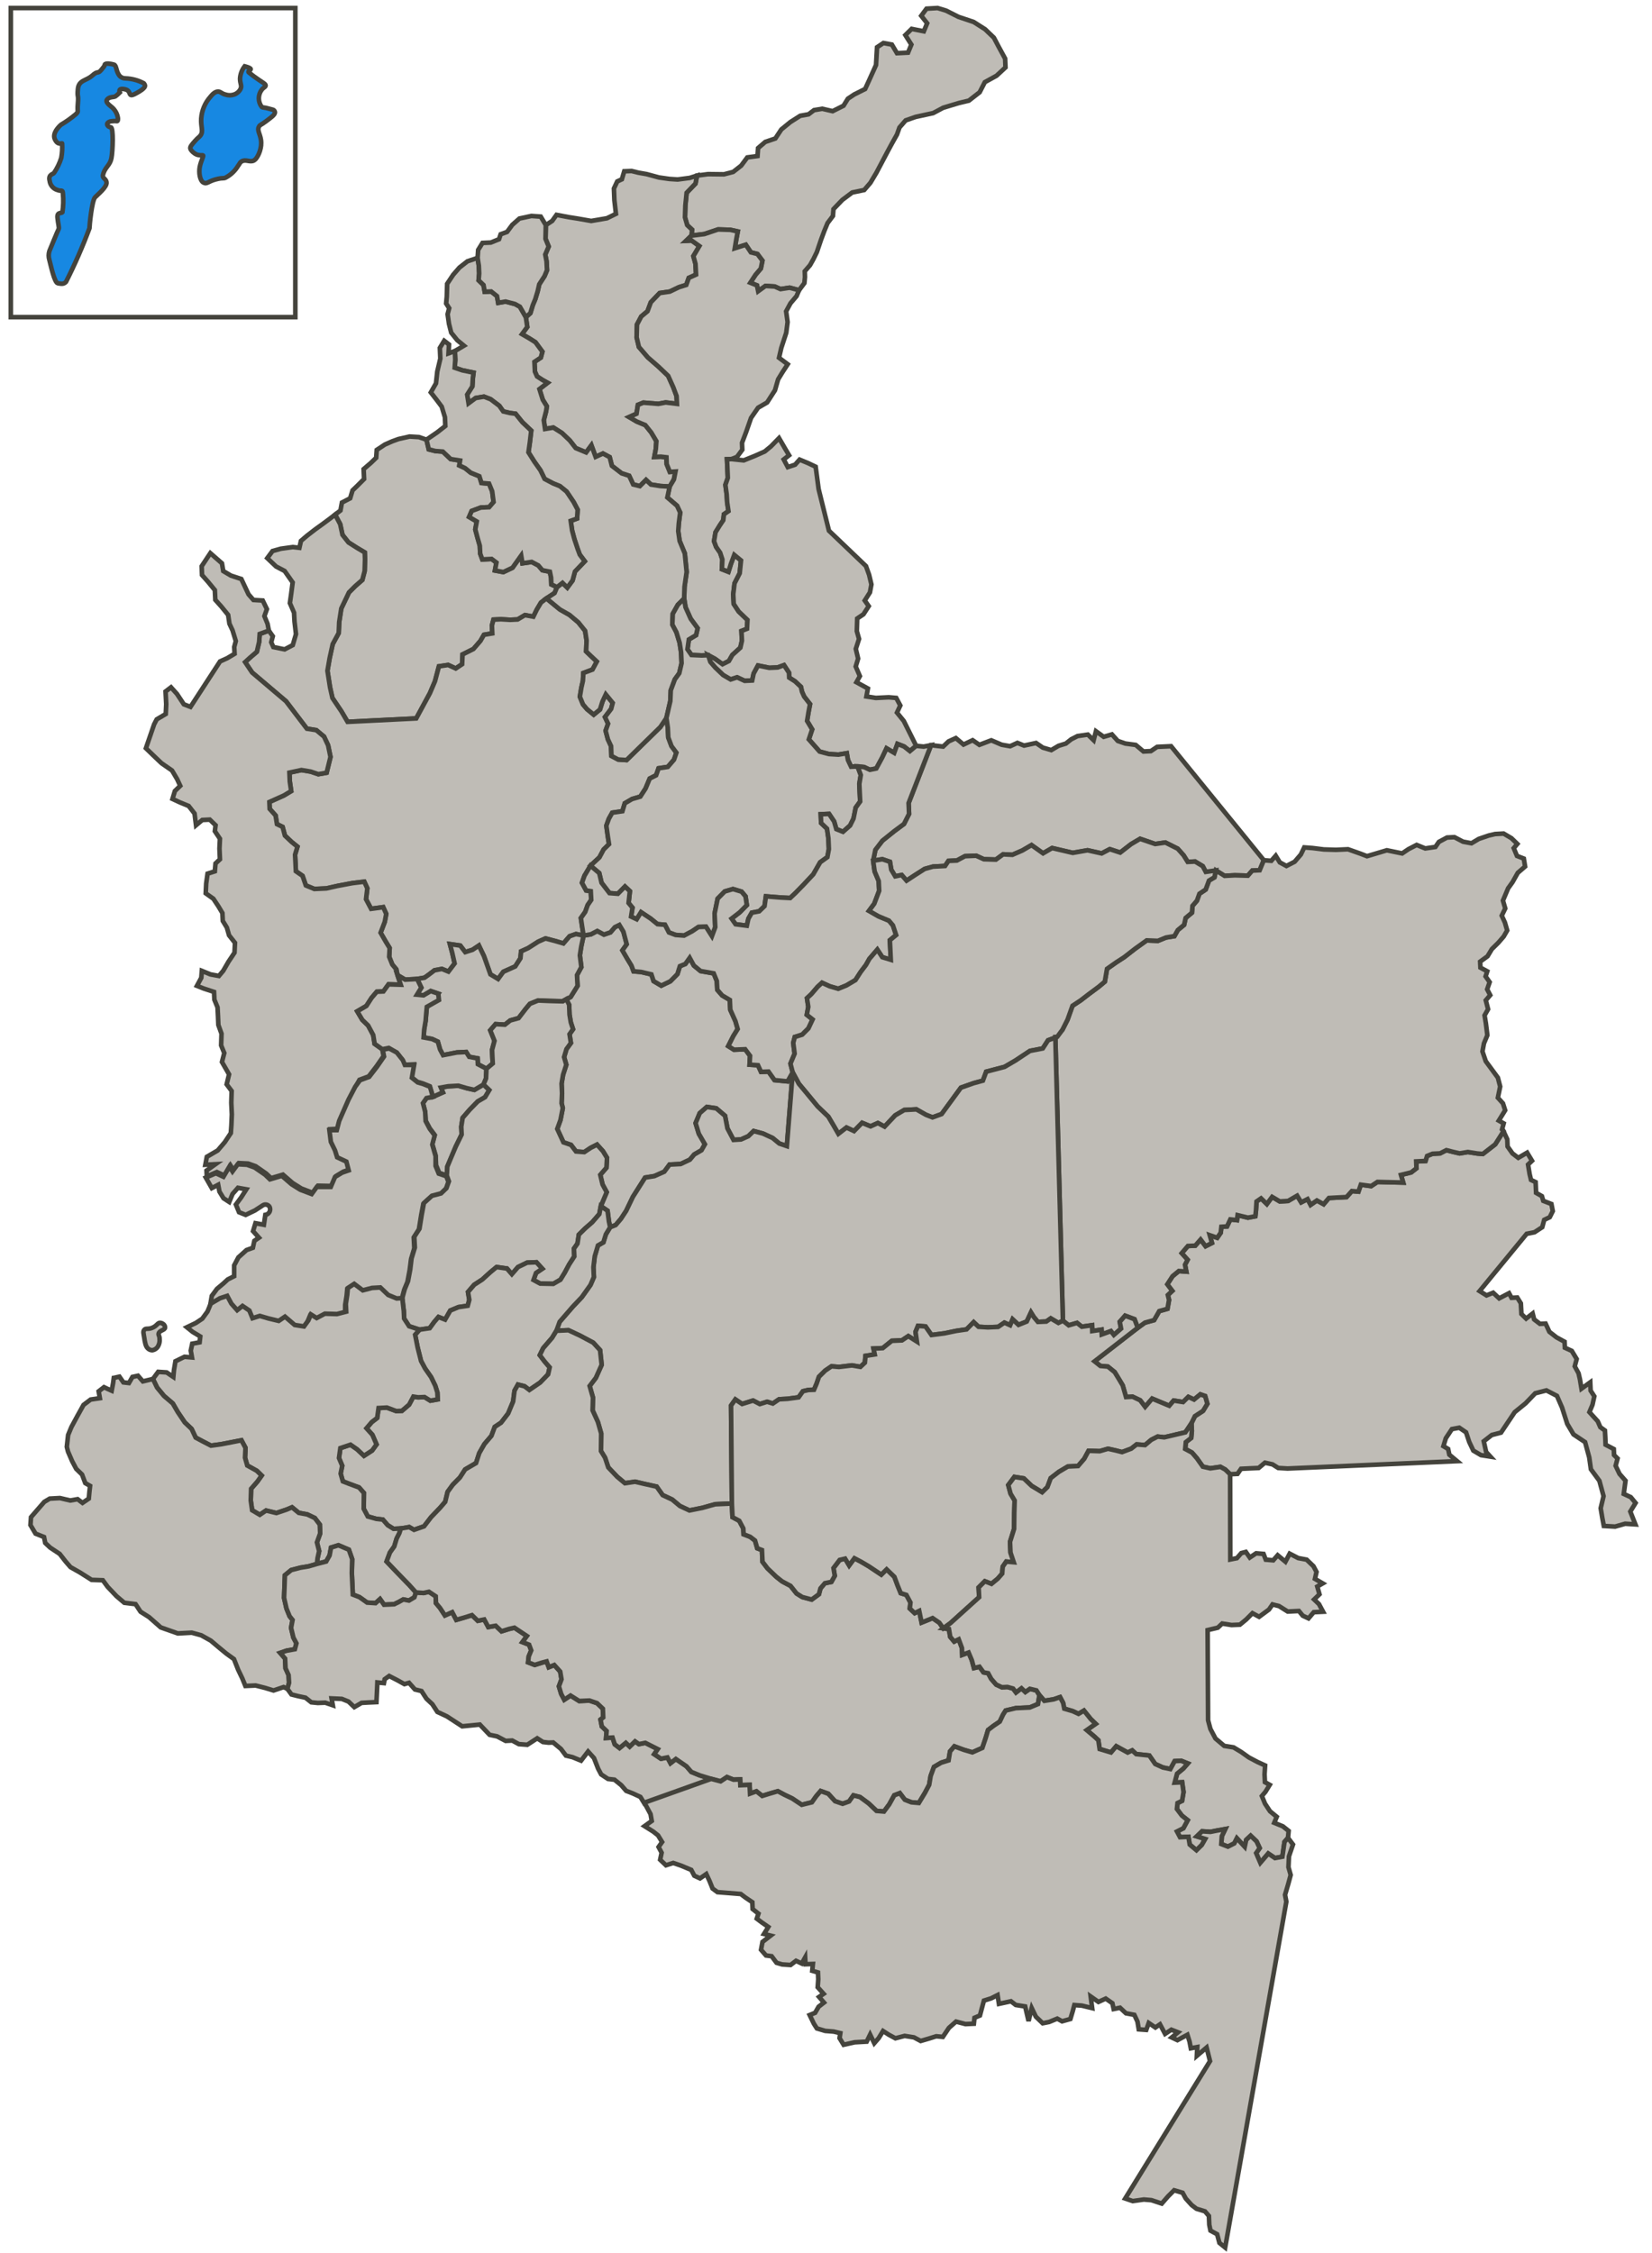
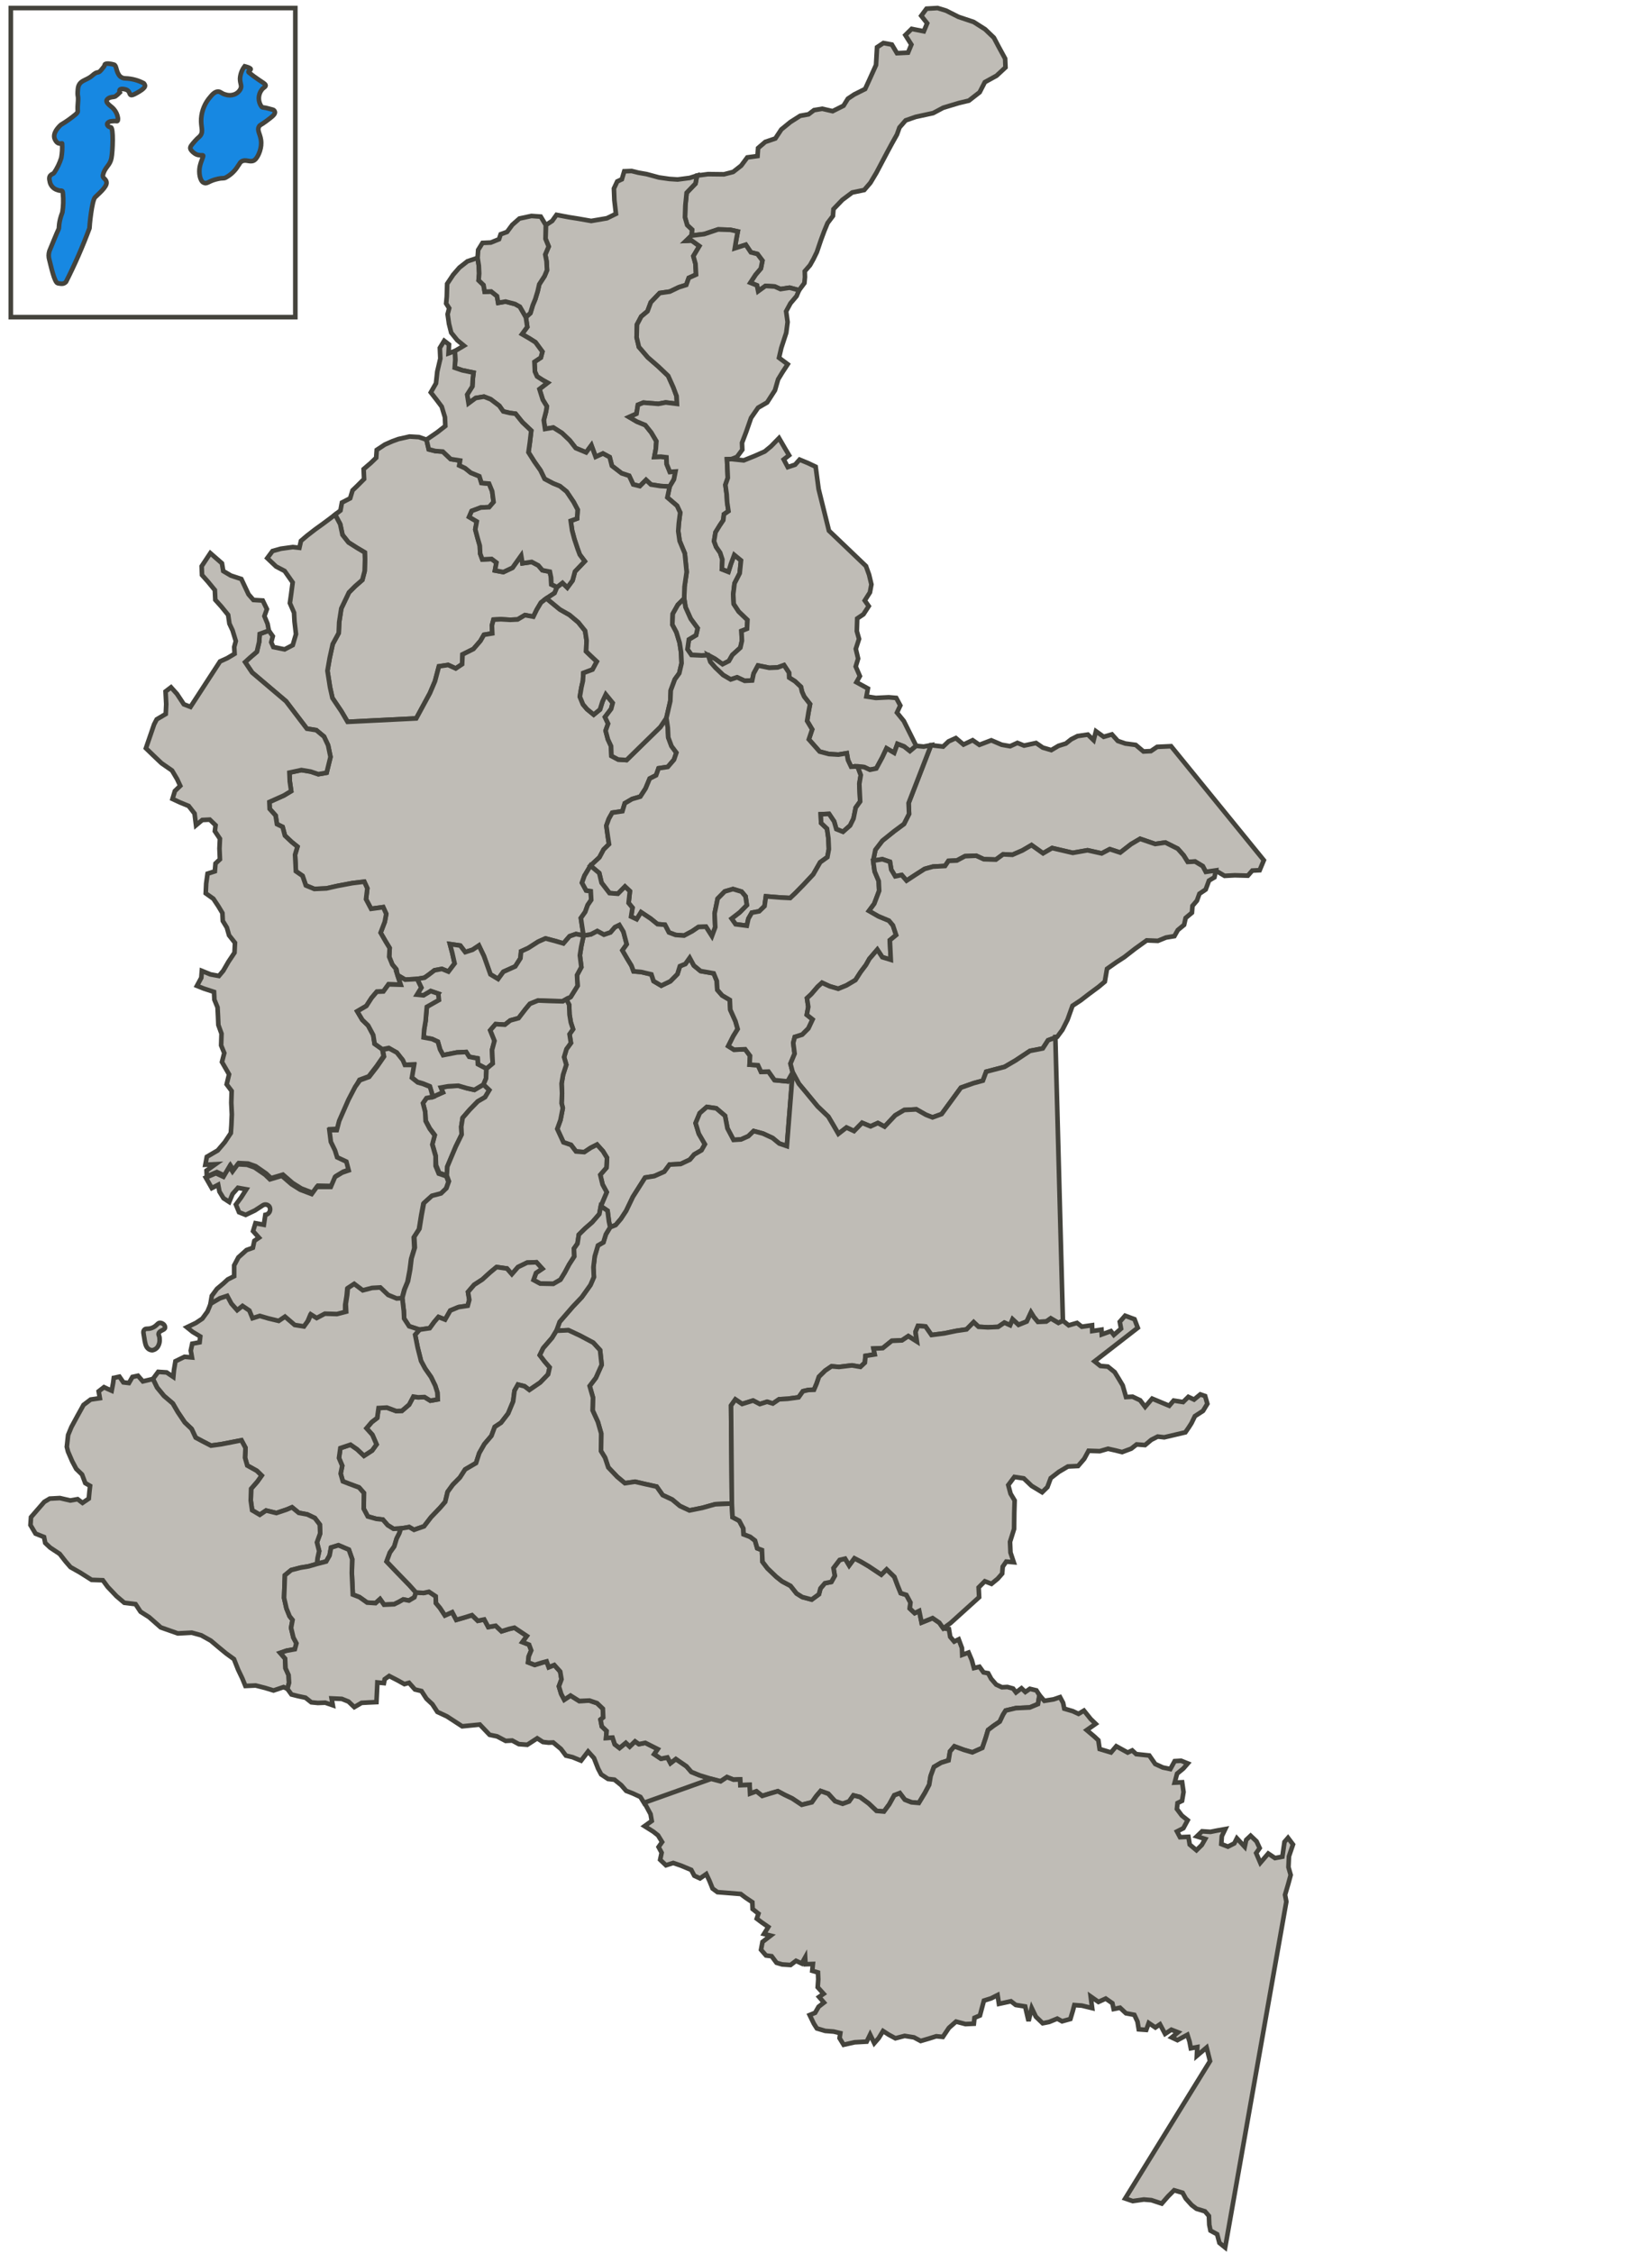
<svg xmlns="http://www.w3.org/2000/svg" width="179px" height="244px" viewBox="0 0 179 244">
  <title>San Andres</title>
  <g id="Mapas" stroke="none" stroke-width="1" fill="none" fill-rule="evenodd">
    <g transform="translate(-639, -40)" id="San-Andres" stroke="#44433C" stroke-width="0.5">
      <g transform="translate(640, 40)">
        <polygon id="Path" fill="#BFBCB6" points="45.21 47.62 45.46 48.67 46.17 48.85 46.98 48.91 47.83 49.72 48.85 49.88 48.77 50.41 49.39 50.7 50.01 51.2 50.94 51.58 51.17 52.31 51.99 52.38 52.33 53.21 52.48 54.37 52 54.93 51.1 54.97 50.11 55.34 49.83 55.99 50.66 56.48 50.5 57.34 50.75 58.28 50.99 59.11 51.03 59.96 51.26 60.59 52.27 60.54 52.79 60.93 52.63 61.79 53.54 61.96 54.53 61.49 55.47 60.17 55.61 61.01 56.61 60.86 57.33 61.24 57.77 61.76 58.58 61.92 58.71 62.56 58.74 63.3 59.36 63.59 59.09 64.23 58.21 64.81 57.62 65.26 57.16 66.03 56.79 66.79 55.88 66.62 55.09 67.09 54.28 67.13 53.27 67.07 52.47 67.11 52.3 67.75 52.34 68.6 51.44 68.75 51.06 69.41 50.3 70.29 49.12 70.88 49.07 71.94 48.38 72.4 47.56 72.02 46.56 72.17 46.13 73.79 45.58 75.08 44.1 77.81 36.66 78.18 35.99 77.04 35.02 75.6 34.76 74.44 34.48 72.65 34.72 71.27 35.05 69.76 35.7 68.56 35.75 67.39 35.98 65.9 36.81 64.16 37.48 63.49 38.26 62.81 38.51 61.85 38.55 60.57 38.52 59.83 37.69 59.34 36.76 58.75 36.11 57.93 35.86 56.77 35.31 55.74 35.89 55.29 36.05 54.43 36.94 53.97 37.2 53.11 37.68 52.65 38.45 51.88 38.4 50.81 39.18 50.14 39.76 49.58 39.82 48.73 40.7 48.15 41.49 47.8 42.18 47.55 43.38 47.28 44.39 47.34" />
        <polygon id="Path" fill="#BFBCB6" points="71.36 78.82 71.41 79.87 71.76 80.81 72.29 81.52 72.03 82.28 71.36 83.06 70.36 83.21 70.09 83.97 69.4 84.32 68.95 85.4 68.38 86.28 67.49 86.54 66.7 87 66.44 87.86 65.34 88.02 64.97 88.68 64.7 89.43 64.86 90.59 64.99 91.43 64.41 92 63.95 92.86 62.98 93.76 62.33 94.85 62.06 95.61 62.51 96.44 63.01 96.52 63.06 97.47 62.68 98.02 62.41 98.77 61.94 99.43 62.08 100.38 62.23 101.33 61.41 101.16 60.72 101.4 60.05 102.18 59.13 101.91 58.11 101.64 57.32 101.99 56.24 102.68 55.46 103.04 55.39 103.79 54.83 104.67 53.54 105.25 52.97 106.03 52.14 105.53 51.44 103.56 50.89 102.41 50.2 102.87 49.41 103.12 48.87 102.41 47.75 102.25 48 103.19 48.26 104.35 47.59 105.23 46.88 104.94 46.08 105.09 45.49 105.54 45 105.89 44.2 106.03 42.9 106.1 42.07 105.61 41.94 104.98 41.51 104.47 41.17 103.63 41.22 102.68 40.78 101.96 40.24 101.02 40.69 99.84 40.85 98.98 40.52 98.25 39.21 98.43 38.66 97.39 38.8 96.21 38.47 95.49 37.17 95.65 35.57 95.95 34.37 96.22 33.06 96.28 32.14 95.9 31.78 94.86 31.06 94.36 31.02 93.52 30.97 92.57 31.23 91.7 30.61 91.2 29.87 90.5 29.62 89.56 29.01 89.26 28.86 88.32 28.22 87.61 28.19 86.86 29.77 86.15 30.55 85.68 30.4 84.63 30.36 83.68 31.66 83.4 32.67 83.57 33.49 83.85 34.39 83.69 34.81 81.98 34.55 80.72 34.11 79.78 33.27 79.08 32.25 78.92 29.99 75.95 26.32 72.84 25.56 71.71 26.05 71.26 26.83 70.59 27.08 69.52 27.14 68.66 28.13 68.3 28.56 68.91 28.39 69.56 28.62 70.08 29.84 70.33 30.72 69.87 31.07 68.68 30.91 67.31 30.86 66.36 30.41 65.32 30.56 64.25 30.71 63.08 29.84 61.84 28.92 61.36 27.96 60.45 28.53 59.68 29.43 59.43 30.73 59.25 31.44 59.33 31.61 58.58 32.28 58.01 33.16 57.33 33.94 56.77 34.72 56.19 35.31 55.74 35.86 56.77 36.11 57.93 36.76 58.75 37.69 59.34 38.52 59.83 38.55 60.57 38.51 61.85 38.26 62.81 37.48 63.49 36.81 64.16 35.98 65.9 35.75 67.39 35.7 68.56 35.05 69.76 34.72 71.27 34.48 72.65 34.76 74.44 35.02 75.6 35.99 77.04 36.66 78.18 44.1 77.81 45.58 75.08 46.13 73.79 46.56 72.17 47.56 72.02 48.38 72.4 49.07 71.94 49.12 70.88 50.3 70.29 51.06 69.41 51.44 68.75 52.34 68.6 52.3 67.75 52.47 67.11 53.27 67.07 54.28 67.13 55.09 67.09 55.88 66.62 56.79 66.79 57.16 66.03 57.62 65.26 58.21 64.81 59.67 66.01 60.71 66.6 61.66 67.4 62.4 68.32 62.56 69.37 62.51 70.55 63.03 71.05 63.67 71.65 63.2 72.52 62.21 72.89 62.16 73.74 61.99 74.49 61.83 75.46 62.17 76.29 62.6 76.8 63.33 77.4 64.01 76.84 64.28 75.98 64.64 75.21 65.39 76.13 65.22 76.78 64.55 77.66 64.89 78.38 64.62 79.14 64.87 80.08 65.21 80.81 65.25 81.87 65.98 82.26 66.89 82.32 70.55 78.74 71.21 77.76" />
        <polygon id="Path" fill="#BFBCB6" points="51.39 117.46 50.4 118.04 49.59 117.86 48.67 117.59 47.57 117.65 46.77 117.79 46.99 118.31 45.91 118.79 45.21 118.93 44.83 119.48 45.07 120.42 45.12 121.37 45.56 122.2 46.1 122.92 45.84 123.89 46.2 125.14 46.25 126.2 46.59 127.03 47.41 127.31 47.47 126.35 47.83 125.49 48.38 124.19 49.02 122.88 48.98 122.03 49.13 121.07 49.9 120.18 50.77 119.29 51.56 118.83 52.02 118.06" />
        <polygon id="Path" fill="#BFBCB6" points="84.26 124.13 83.44 123.85 82.71 123.25 81.67 122.77 80.66 122.5 80.08 123.06 79.29 123.41 78.48 123.46 77.82 122.21 77.56 120.85 76.61 120.04 75.59 119.89 74.82 120.56 74.37 121.64 74.72 122.79 75.38 123.93 75.01 124.58 74.22 125.04 73.75 125.6 72.75 126.07 71.55 126.13 70.98 126.9 69.9 127.38 68.9 127.54 67.58 129.62 66.85 131.14 66.28 132.01 65.71 132.68 65.11 132.92 64.98 132.29 64.83 131.13 64.1 130.63 64.74 129.12 64.29 128.29 64.04 127.24 64.71 126.47 64.77 125.4 64.33 124.68 63.69 123.97 63 124.32 62.31 124.78 61.41 124.71 60.87 124 60.05 123.72 59.38 122.27 59.73 121.3 59.98 120.01 59.85 119.49 59.9 118.42 59.85 117.36 60.01 116.4 60.36 115.32 60.12 114.49 60.38 113.62 60.86 112.96 60.71 112.01 61.09 111.47 60.85 110.73 60.71 109.89 60.67 108.83 60.33 108.25 60.83 107.98 61.58 106.77 61.52 105.61 61.99 104.74 61.83 103.47 61.98 102.51 62.23 101.33 63.03 101.19 63.72 100.83 64.44 101.22 65.14 100.98 65.62 100.42 66.11 100.18 66.55 100.91 66.91 102.27 66.44 102.93 66.98 103.86 67.42 104.58 67.65 105.2 68.46 105.27 69.58 105.53 69.82 106.26 70.65 106.75 71.63 106.28 72.4 105.5 72.67 104.64 73.26 104.4 73.73 103.74 74.18 104.57 74.91 105.17 76.33 105.42 76.67 106.25 76.72 107.2 77.25 107.81 78.08 108.3 78.13 109.36 78.69 110.61 78.93 111.45 78.46 112.21 77.91 113.3 78.53 113.69 79.74 113.64 80.27 114.35 80.22 115.31 81.13 115.37 81.46 116.09 82.27 116.06 82.92 116.98 84.34 117.12 84.89 116.14" />
        <polygon id="Path" fill="#BFBCB6" points="93.61 93.22 93.85 92.04 94.61 91.05 95.88 90.03 96.95 89.24 97.5 88.15 97.45 86.98 99.88 80.71 101.19 80.86 101.78 80.3 102.57 79.94 103.4 80.64 104.39 80.17 105.12 80.67 106.41 80.18 107.54 80.66 108.45 80.82 109.24 80.46 109.96 80.75 111.26 80.47 111.99 80.97 112.91 81.24 113.69 80.78 114.49 80.53 115.07 80.07 115.76 79.72 116.87 79.56 117.5 80.17 117.75 79.2 118.59 79.8 119.48 79.54 120.12 80.25 120.94 80.53 122.06 80.68 122.9 81.39 123.7 81.35 124.38 80.89 125.89 80.82 135.94 93.17 135.49 94.25 134.69 94.29 134.21 94.84 132.8 94.8 131.69 94.86 130.86 94.37 129.65 94.43 129.32 93.81 128.49 93.31 127.69 93.35 127.25 92.64 126.61 91.92 125.27 91.25 124.17 91.41 122.53 90.85 121.55 91.43 120.38 92.34 119.25 91.97 118.37 92.43 116.84 92.09 115.24 92.37 114.12 92.11 113 91.85 112.02 92.42 110.77 91.53 109.78 92.11 108.7 92.58 107.69 92.53 106.91 93.1 105.6 93.06 104.77 92.68 103.56 92.73 102.68 93.2 101.77 93.24 101.4 93.79 100.09 93.86 99.19 94.11 98.11 94.8 97.23 95.38 96.7 94.77 96 94.91 95.57 94.19 95.43 93.34 94.61 93.06" />
-         <polygon id="Path" fill="#BFBCB6" points="161.91 122.52 162.32 123.4 162.35 124.17 162.88 124.92 163.51 125.4 164.47 124.84 165 125.72 164.57 126.13 164.74 127.16 164.89 127.79 165.39 128.03 165.44 129.19 166.07 129.55 166.22 130.06 167.1 130.4 167.25 131.17 166.92 131.83 166.32 132.12 166.11 132.91 165.27 133.46 164.42 133.63 159.32 139.83 160.07 140.3 160.79 140.01 161.44 140.62 162.51 140.06 162.78 140.56 163.4 140.53 163.79 141.16 163.85 142.31 164.36 142.81 165.07 142.26 165.23 142.9 165.86 143.38 166.47 143.35 166.88 144.24 167.65 144.84 168.53 145.32 168.56 145.97 169.31 146.31 169.84 147.19 169.63 147.98 170.04 148.73 170.19 149.38 170.36 150.4 171.31 149.71 171.35 150.61 171.75 151.23 171.55 152.15 171.22 152.94 172.12 153.93 172.4 154.57 172.9 154.93 172.94 155.7 172.97 156.47 173.86 156.94 173.89 157.59 174.27 157.96 174.06 158.75 174.48 159.63 175.13 160.37 174.94 161.8 175.7 162.15 176.22 162.78 175.65 163.71 176.2 165.1 175.09 165.03 174 165.34 172.78 165.27 172.61 164.37 172.44 163.35 172.75 162.04 172.3 160.38 171.38 159.13 171.2 157.85 170.75 156.19 169.49 155.35 168.82 154.22 168.25 152.44 167.7 151.18 166.56 150.59 165.35 150.9 164.3 151.99 163.12 152.95 161.64 155.16 160.64 155.42 159.77 156.1 160.03 157.26 160.49 157.76 159.47 157.6 158.64 157.11 158.2 156.18 157.85 155.13 157.12 154.63 156.32 154.78 155.66 155.77 155.4 156.63 155.91 156.93 156.04 157.55 156.88 158.25 138.51 159.05 137.5 158.99 136.88 158.6 136.06 158.42 135.38 158.99 134.48 159.03 133.47 159.08 133.09 159.63 132.29 159.67 131.76 159.16 131.24 158.87 130.14 159.03 129.33 158.85 128.68 157.93 128.15 157.32 127.42 156.93 127.49 156.19 128.07 155.74 128.14 154.99 128.1 154.14 128.47 153.38 129.35 152.81 129.82 152.04 129.58 151.2 129.06 151.02 128.38 151.58 127.76 151.29 127.19 151.85 126.17 151.69 125.69 152.25 123.84 151.48 123.08 152.37 122.54 151.66 121.72 151.27 121.01 151.31 120.65 150.05 120.22 149.33 119.78 148.61 119.04 148.01 118.23 147.94 117.6 147.44 122.28 143.81 123.06 143.25 124.05 142.98 124.61 142 125.5 141.75 125.67 140.79 125.54 140.26 126.02 139.81 125.48 139.1 126.05 138.22 126.73 137.66 127.54 137.72 127.4 136.98 127.68 136.44 127.04 135.73 127.71 134.95 128.51 134.91 129.09 134.25 129.63 134.97 130.32 134.62 130.08 133.78 130.89 134.06 131.27 133.51 131.34 132.87 131.95 132.83 132.31 132.07 133.03 132.15 133.1 131.61 134.22 131.88 135.02 131.73 135.09 131.09 135.15 130.13 135.64 129.79 136.27 130.4 136.84 129.63 137.67 130.12 138.57 130.07 139.55 129.5 139.99 130.22 140.68 129.87 141.01 130.49 141.69 130.02 142.42 130.42 142.99 129.75 143.9 129.7 144.9 129.65 145.48 129 146.19 129.06 146.45 128.31 147.57 128.46 148.25 128.01 151.04 128.08 150.8 127.25 151.9 126.98 152.48 126.53 152.45 125.79 153.46 125.74 153.63 125.2 154.22 124.96 155.03 124.92 155.72 124.57 156.43 124.75 157.15 124.92 158.05 124.77 159.06 124.93 159.67 124.98 161.01 123.94" />
-         <polygon id="Path" fill="#BFBCB6" points="161.75 122.33 161.93 121.67 161.4 121.37 162.09 120.25 161.85 119.5 161.3 118.89 161.55 117.68 161.3 116.72 160.53 115.67 159.99 114.94 159.63 113.88 159.79 113.01 160.16 112.12 160 110.83 159.86 109.97 160.24 109.3 159.99 108.34 160.47 107.78 160.14 107.15 160.41 106.37 159.97 105.75 160.15 105.2 159.41 104.8 159.38 104.15 160.18 103.57 160.65 102.79 161.34 102.11 161.93 101.43 162.31 100.77 162.06 99.91 161.72 99.17 162.1 98.39 161.85 97.54 162.41 96.21 162.89 95.54 163.46 94.53 164.25 93.85 164.11 92.99 163.37 92.7 163.02 91.86 163.41 91.4 162.77 90.78 161.92 90.28 161 90.33 160.31 90.49 159.23 90.86 158.44 91.33 157.53 91.16 156.59 90.67 155.79 90.71 154.91 91.18 154.53 91.73 153.43 91.89 152.5 91.51 151.61 91.97 150.93 92.43 149.27 92.09 147.12 92.73 146.39 92.45 145.06 91.98 143.76 92.04 142.44 92 141.23 91.85 140.32 91.78 139.95 92.55 139.28 93.33 138.39 93.79 137.67 93.4 137.23 92.68 136.75 93.23 135.94 93.17 135.49 94.25 134.69 94.29 134.21 94.84 132.8 94.8 131.69 94.86 130.75 94.27 130.59 95.02 130 95.37 129.64 96.34 128.96 96.8 128.69 97.55 128.21 98.11 128.15 98.85 127.47 99.42 127.3 100.17 126.62 100.73 126.25 101.39 125.34 101.54 124.46 101.9 123.25 101.85 121.98 102.76 120.81 103.67 119.93 104.24 118.95 104.93 118.71 106.32 118.04 106.88 116.96 107.68 116.09 108.35 115.21 108.93 114.67 110.44 114.12 111.53 113.35 112.31 114.17 143.04 114.8 143.54 115.7 143.28 116.22 143.69 117.33 143.53 117.35 144.16 118.35 144.01 118.38 144.53 119.37 144.17 119.69 144.58 120.47 143.9 120.33 143.16 120.91 142.5 121.93 142.88 122.28 143.81 123.06 143.25 124.05 142.98 124.61 142 125.5 141.75 125.67 140.79 125.54 140.26 126.02 139.81 125.48 139.1 126.05 138.22 126.73 137.66 127.54 137.72 127.4 136.98 127.68 136.44 127.04 135.73 127.71 134.95 128.51 134.91 129.09 134.25 129.63 134.97 130.32 134.62 130.08 133.78 130.89 134.06 131.27 133.51 131.34 132.87 131.95 132.83 132.31 132.07 133.03 132.15 133.1 131.61 134.22 131.88 135.02 131.73 135.09 131.09 135.15 130.13 135.64 129.79 136.27 130.4 136.84 129.63 137.67 130.12 138.57 130.07 139.55 129.5 139.99 130.22 140.68 129.87 141.01 130.49 141.69 130.02 142.42 130.42 142.99 129.75 143.9 129.7 144.9 129.65 145.48 129 146.19 129.06 146.45 128.31 147.57 128.46 148.25 128.01 151.04 128.08 150.8 127.25 151.9 126.98 152.48 126.53 152.45 125.79 153.46 125.74 153.63 125.2 154.22 124.96 155.03 124.92 155.72 124.57 156.43 124.75 157.15 124.92 158.05 124.77 159.06 124.93 159.67 124.98 161.01 123.94 161.91 122.52" />
        <polygon id="Path" fill="#BFBCB6" points="85.58 31.43 86.16 30.66 86.22 30.01 86.2 29.38 86.77 28.72 87.14 28.06 87.51 27.3 87.95 26 88.31 25.03 88.67 24.16 89.25 23.39 89.31 22.65 90.27 21.65 91.34 20.85 92.64 20.58 93.31 19.8 93.96 18.71 95.17 16.42 95.64 15.55 96.19 14.57 96.46 13.81 97.13 13.04 98.22 12.66 100.11 12.25 101.2 11.67 102.89 11.16 103.98 10.9 105.15 9.99 105.71 8.9 106.98 8.2 107.95 7.3 107.91 6.35 107.24 5.12 106.69 4.08 105.74 3.17 104.5 2.38 102.86 1.83 101.51 1.15 100.59 0.87 99.39 0.94 98.82 1.71 99.46 2.52 99.1 3.39 97.78 3.13 97.1 3.8 97.75 4.83 97.39 5.7 96.19 5.76 95.64 4.83 94.72 4.66 94.03 5.12 93.92 7.04 93.19 8.66 92.74 9.64 91.56 10.23 90.87 10.69 90.4 11.45 89.22 12.04 88.09 11.78 87.2 11.93 86.61 12.38 85.71 12.54 84.64 13.22 83.66 14.02 83.01 15 81.92 15.37 81.14 16.04 81.08 16.9 79.97 17.05 79.31 17.94 78.44 18.62 77.44 18.88 75.72 18.86 74.52 19.02 74.36 19.88 73.4 20.88 73.26 22.27 73.22 23.54 73.46 24.38 73.99 24.88 73.92 25.52 75.32 25.35 76.81 24.85 78.13 24.89 78.94 25.07 78.78 25.92 78.62 26.89 79.81 26.51 80.36 27.33 81.07 27.51 81.61 28.23 81.44 29.08 80.87 29.75 80.3 30.62 81.02 30.91 81.15 31.54 81.94 30.97 82.94 31.03 83.57 31.31 84.56 31.16" />
        <polygon id="Path" fill="#BFBCB6" points="73.34 26.08 73.94 26.05 74.78 26.65 74.13 27.74 74.36 28.58 74.42 29.74 73.63 30.1 73.36 30.86 72.56 31.11 71.58 31.58 70.48 31.74 69.52 32.74 69.16 33.71 68.48 34.28 68.02 35.15 67.98 36.53 68.23 37.58 69.19 38.7 70.35 39.71 71.4 40.71 71.96 41.96 72.31 42.9 72.35 43.74 71.13 43.59 70.33 43.74 68.71 43.61 68.12 43.85 67.97 44.81 67.17 45.17 68 45.66 68.92 46.04 69.57 46.85 70.12 47.78 70.06 48.63 69.9 49.49 70.6 49.46 71.21 49.53 71.24 50.27 71.58 51.11 72.19 51.07 72.02 51.93 71.56 52.7 70.55 52.64 69.53 52.48 69 51.98 68.33 52.65 67.61 52.47 67.17 51.53 66.35 51.26 65.3 50.45 65.06 49.51 64.33 49.12 63.54 49.48 63.08 48.23 62.51 49 61.38 48.53 60.74 47.71 59.89 46.9 58.96 46.31 58.06 46.46 57.92 45.51 58.17 44.54 58.25 44.01 57.81 43.29 57.45 42.14 58.33 41.46 57.81 41.17 57.19 40.77 56.96 40.25 56.91 39.19 57.6 38.73 57.77 38.09 57.02 37.07 56.39 36.67 55.56 36.19 56.13 35.41 55.98 34.35 56.47 33.91 56.73 33.05 57 32.4 57.26 31.54 57.43 30.79 58 29.91 58.27 29.26 58.22 28.3 58.08 27.57 58.45 26.7 58.11 25.87 58.14 24.38 58.83 23.93 59.3 23.27 60.62 23.52 61.63 23.68 63.06 23.93 64.76 23.64 65.74 23.16 65.57 21.68 65.52 20.42 65.88 19.65 66.38 19.42 66.64 18.55 67.44 18.52 68.16 18.7 69.07 18.86 70.4 19.22 71.52 19.38 72.42 19.44 73.73 19.27 74.52 19.02 74.36 19.88 73.4 20.88 73.26 22.27 73.22 23.54 73.46 24.38 73.99 24.88 73.92 25.52" />
        <polygon id="Path" fill="#BFBCB6" points="71.56 52.7 72.02 51.93 72.19 51.07 71.58 51.11 71.24 50.27 71.21 49.53 70.6 49.46 69.9 49.49 70.06 48.63 70.12 47.78 69.57 46.85 68.92 46.04 68 45.66 67.17 45.17 67.97 44.81 68.12 43.85 68.71 43.61 70.33 43.74 71.13 43.59 72.35 43.74 72.31 42.9 71.96 41.96 71.4 40.71 70.35 39.71 69.19 38.7 68.23 37.58 67.98 36.53 68.02 35.15 68.48 34.28 69.16 33.71 69.52 32.74 70.48 31.74 71.58 31.58 72.56 31.11 73.36 30.86 73.63 30.1 74.42 29.74 74.36 28.58 74.13 27.74 74.78 26.65 73.94 26.05 73.34 26.08 73.92 25.52 75.32 25.35 76.81 24.85 78.13 24.89 78.94 25.07 78.78 25.92 78.62 26.89 79.81 26.51 80.36 27.33 81.07 27.51 81.61 28.23 81.44 29.08 80.87 29.75 80.3 30.62 81.02 30.91 81.15 31.54 81.94 30.97 82.94 31.03 83.57 31.31 84.56 31.16 85.58 31.43 85.31 32.07 84.65 32.85 84.18 33.72 84.34 34.88 84.19 36.05 83.66 37.67 83.41 38.75 84.35 39.45 83.78 40.32 83.31 41.09 82.97 42.27 82.12 43.59 81.14 44.16 80.38 45.26 79.85 46.78 79.4 47.96 79.43 48.71 78.86 49.48 78.27 49.72 77.77 49.74 77.81 50.59 77.86 51.76 77.6 52.51 77.74 53.56 77.79 54.41 77.93 55.36 77.44 55.7 77.37 56.34 77 56.89 76.53 57.65 76.37 58.62 76.6 59.24 77.03 59.86 77.27 60.59 77.22 61.65 77.93 61.93 78.2 61.07 78.56 60.1 79.29 60.7 79.15 62.09 78.59 63.18 78.45 64.35 78.5 65.41 79.04 66.23 79.99 67.14 79.94 68.1 79.34 68.34 79.39 69.4 79.22 70.15 78.35 70.94 77.98 71.59 77.29 71.94 76.46 71.35 75.73 70.96 75.03 70.99 73.92 70.94 73.49 70.32 73.64 69.26 74.42 68.79 74.59 68.04 73.84 67.02 73.28 65.77 73.13 64.83 73.17 63.55 73.4 61.95 73.2 59.94 72.64 58.59 72.49 57.53 72.55 56.68 72.7 55.51 72.36 54.78 71.31 53.88" />
        <polygon id="Path" fill="#BFBCB6" points="75.97 71.69 76.5 72.3 77.35 73.11 78.17 73.59 78.87 73.36 79.69 73.74 80.5 73.7 80.66 72.95 81.13 72.08 82.35 72.33 83.26 72.29 83.95 72.04 84.49 72.86 84.51 73.39 85.14 73.79 85.78 74.39 85.9 74.92 86.13 75.44 86.77 76.26 86.61 77.11 86.45 78.08 87 79 86.64 80.08 87.18 80.69 87.81 81.4 88.83 81.67 89.85 81.73 90.75 81.58 90.88 82.32 91.22 83.04 91.92 83.01 92.63 83.08 93.25 83.37 93.95 83.23 94.6 82.03 95.06 81.05 95.89 81.54 96.24 80.57 96.96 80.85 97.59 81.35 98.27 80.78 96.93 78.09 96.19 77.18 96.55 76.41 96.11 75.59 95.3 75.52 93.9 75.59 92.88 75.43 93.04 74.57 91.8 73.89 92.17 73.23 91.72 72.19 91.98 71.33 91.73 70.28 92.08 69.2 91.84 68.36 91.88 66.99 92.56 66.53 93.13 65.65 92.7 65.04 93.26 64.16 93.42 63.3 93.17 62.25 92.83 61.31 88.82 57.48 87.7 52.97 87.38 50.55 86.56 50.16 85.64 49.78 85.15 50.33 84.36 50.59 83.92 49.76 84.5 49.31 84.07 48.59 83.41 47.45 82.54 48.34 81.86 48.9 80.78 49.38 79.59 49.86 78.27 49.72 77.77 49.74 77.81 50.59 77.86 51.76 77.6 52.51 77.74 53.56 77.79 54.41 77.93 55.36 77.44 55.7 77.37 56.34 77 56.89 76.53 57.65 76.37 58.62 76.6 59.24 77.03 59.86 77.27 60.59 77.22 61.65 77.93 61.93 78.2 61.07 78.56 60.1 79.29 60.7 79.15 62.09 78.59 63.18 78.45 64.35 78.5 65.41 79.04 66.23 79.99 67.14 79.94 68.1 79.34 68.34 79.39 69.4 79.22 70.15 78.35 70.94 77.98 71.59 77.29 71.94 76.46 71.35 75.73 70.96" />
        <polygon id="Path" fill="#BFBCB6" points="49.65 28.3 48.78 28.98 48.11 29.75 47.45 30.74 47.41 32.12 47.34 32.87 47.67 33.38 47.5 34.03 47.65 35.08 47.89 36.03 48.54 36.84 49.27 37.44 48.29 38.02 48.33 38.98 48.27 39.83 49.1 40.11 50.31 40.36 50.24 40.9 50.18 41.85 49.62 42.74 49.77 43.68 50.54 43.11 51.44 42.96 52.16 43.24 53.1 43.95 53.53 44.56 54.25 44.73 54.86 44.81 55.6 45.73 56.56 46.64 56.41 47.92 56.26 48.99 56.91 50.02 57.56 50.94 58.01 51.87 58.94 52.36 59.66 52.65 60.39 53.24 61.15 54.37 61.59 55.2 61.53 56.16 60.84 56.41 60.99 57.46 61.24 58.4 61.59 59.45 61.82 60.07 62.36 60.79 61.3 61.9 61.04 62.87 60.47 63.64 59.95 63.13 59.36 63.59 59.09 64.23 58.21 64.81 59.67 66.01 60.71 66.6 61.66 67.4 62.4 68.32 62.56 69.37 62.51 70.55 63.03 71.05 63.67 71.65 63.2 72.52 62.21 72.89 62.16 73.74 61.99 74.49 61.83 75.46 62.17 76.29 62.6 76.8 63.33 77.4 64.01 76.84 64.28 75.98 64.64 75.21 65.39 76.13 65.22 76.78 64.55 77.66 64.89 78.38 64.62 79.14 64.87 80.08 65.21 80.81 65.25 81.87 65.98 82.26 66.89 82.32 70.55 78.74 71.21 77.76 71.63 75.93 71.68 74.77 72.12 73.58 72.6 72.92 72.85 71.84 72.8 70.67 72.64 69.62 72.29 68.47 71.85 67.64 71.9 66.48 72.45 65.5 73.13 64.83 73.17 63.55 73.4 61.95 73.2 59.94 72.64 58.59 72.49 57.53 72.55 56.68 72.7 55.51 72.36 54.78 71.31 53.88 71.56 52.7 70.55 52.64 69.53 52.48 69 51.98 68.33 52.65 67.61 52.47 67.17 51.53 66.35 51.26 65.3 50.45 65.06 49.51 64.33 49.12 63.54 49.48 63.08 48.23 62.51 49 61.38 48.53 60.74 47.71 59.89 46.9 58.96 46.31 58.06 46.46 57.92 45.51 58.17 44.54 58.25 44.01 57.81 43.29 57.45 42.14 58.33 41.46 57.81 41.17 57.19 40.77 56.96 40.25 56.91 39.19 57.6 38.73 57.77 38.09 57.02 37.07 56.39 36.67 55.56 36.19 56.13 35.41 55.98 34.35 55.33 33.22 54.81 32.93 53.78 32.66 52.98 32.8 52.85 32.07 52.22 31.57 51.52 31.6 51.39 30.87 50.86 30.36 50.92 29.62 50.88 28.77 50.75 27.93" />
        <polygon id="Path" fill="#BFBCB6" points="58.71 62.56 58.58 61.92 57.77 61.76 57.33 61.24 56.61 60.86 55.61 61.01 55.47 60.17 54.53 61.49 53.54 61.96 52.63 61.79 52.79 60.93 52.27 60.54 51.26 60.59 51.03 59.96 50.99 59.11 50.75 58.28 50.5 57.34 50.66 56.48 49.83 55.99 50.11 55.34 51.1 54.97 52 54.93 52.48 54.37 52.33 53.21 51.99 52.38 51.17 52.31 50.94 51.58 50.01 51.2 49.39 50.7 48.77 50.41 48.85 49.88 47.83 49.72 46.98 48.91 46.17 48.85 45.46 48.67 45.21 47.62 46.38 46.82 47.25 46.14 47.21 45.19 46.86 44.04 46.32 43.32 45.68 42.5 46.24 41.52 46.38 40.24 46.71 38.84 46.66 37.68 47.13 36.91 47.65 37.31 47.6 38.27 48.29 38.02 48.33 38.98 48.27 39.83 49.1 40.11 50.31 40.36 50.24 40.9 50.18 41.85 49.62 42.74 49.77 43.68 50.54 43.11 51.44 42.96 52.16 43.24 53.1 43.95 53.53 44.56 54.25 44.73 54.86 44.81 55.6 45.73 56.56 46.64 56.41 47.92 56.26 48.99 56.91 50.02 57.56 50.94 58.01 51.87 58.94 52.36 59.66 52.65 60.39 53.24 61.15 54.37 61.59 55.2 61.53 56.16 60.84 56.41 60.99 57.46 61.24 58.4 61.59 59.45 61.82 60.07 62.36 60.79 61.3 61.9 61.04 62.87 60.47 63.64 59.95 63.13 59.36 63.59 58.74 63.3" />
        <polygon id="Path" fill="#BFBCB6" points="62.23 101.33 61.41 101.16 60.72 101.4 60.05 102.18 59.13 101.91 58.11 101.64 57.32 101.99 56.24 102.68 55.46 103.04 55.39 103.79 54.83 104.67 53.54 105.25 52.97 106.03 52.14 105.53 51.44 103.56 50.89 102.41 50.2 102.87 49.41 103.12 48.87 102.41 47.75 102.25 48 103.19 48.26 104.35 47.59 105.23 46.88 104.94 46.08 105.09 45.49 105.54 45 105.89 44.2 106.03 44.65 106.97 44.18 107.73 44.89 107.8 45.67 107.34 46.49 107.62 45.83 108.5 45.25 109.05 45.18 109.8 45.12 110.55 44.96 111.51 44.9 112.36 45.82 112.53 46.44 112.82 46.68 113.66 47.01 114.28 48.5 113.99 49.51 113.94 49.84 114.46 50.75 114.63 50.78 115.26 51.71 115.75 52.39 115.18 52.35 114.44 52.32 113.7 52.58 112.73 52.12 111.59 52.7 110.92 53.71 110.98 54.29 110.52 55.19 110.27 55.95 109.28 56.42 108.72 57.31 108.36 58.53 108.41 59.94 108.44 60.83 107.98 61.58 106.77 61.52 105.61 61.99 104.74 61.83 103.47 61.98 102.51" />
        <polygon id="Path" fill="#BFBCB6" points="42.07 105.61 41.94 104.98 41.51 104.47 41.17 103.63 41.22 102.68 40.78 101.96 40.24 101.02 40.69 99.84 40.85 98.98 40.52 98.25 39.21 98.43 38.66 97.39 38.8 96.21 38.47 95.49 37.17 95.65 35.57 95.95 34.37 96.22 33.06 96.28 32.14 95.9 31.78 94.86 31.06 94.36 31.02 93.52 30.97 92.57 31.23 91.7 30.61 91.2 29.87 90.5 29.62 89.56 29.01 89.26 28.86 88.32 28.22 87.61 28.19 86.86 29.77 86.15 30.55 85.68 30.4 84.63 30.36 83.68 31.66 83.4 32.67 83.57 33.49 83.85 34.39 83.69 34.81 81.98 34.55 80.72 34.11 79.78 33.27 79.08 32.25 78.92 29.99 75.95 26.32 72.84 25.56 71.71 26.05 71.26 26.83 70.59 27.08 69.52 27.14 68.66 28.13 68.3 27.99 67.56 27.65 66.73 27.92 65.97 27.47 65.04 26.46 64.98 25.93 64.37 25.15 62.71 24.02 62.34 23.19 61.85 23.05 61.01 21.79 59.91 20.85 61.33 20.89 62.28 21.53 63 22.28 63.91 22.33 64.97 22.97 65.68 23.72 66.6 23.86 67.55 24.2 68.28 24.55 69.43 24.38 70.07 24.42 70.81 23.63 71.28 22.84 71.64 19.64 76.56 18.92 76.28 18.17 75.15 17.53 74.44 16.94 74.89 17.01 76.27 16.96 77.33 15.98 77.91 15.7 78.45 14.81 81.04 15.65 81.85 16.5 82.66 17.64 83.45 18.19 84.38 18.53 85.11 17.95 85.67 17.69 86.53 18.51 86.91 19.44 87.29 20.08 88.11 20.24 89.38 20.92 88.81 21.73 88.77 22.36 89.38 22.28 90.02 22.83 90.84 22.78 91.9 22.83 93.07 22.35 93.52 22.28 94.37 21.49 94.62 21.34 95.69 21.29 96.75 22.12 97.34 22.67 98.17 23.1 98.89 23.14 99.74 23.58 100.46 23.82 101.3 24.46 102.11 24.41 103.18 23.75 104.17 23.19 105.14 22.72 105.7 21.8 105.53 20.87 105.15 20.81 105.9 20.34 106.77 21.06 107.06 22.19 107.43 22.23 108.27 22.57 109.1 22.62 110.06 22.66 111.01 23 111.95 22.96 113.22 23.3 114.05 23.05 115.02 23.82 116.36 23.56 117.44 24.1 118.16 24.06 119.43 24.12 120.7 24.07 121.87 24.01 122.72 23.35 123.71 22.59 124.6 21.41 125.29 21.25 126.15 22.35 126.09 21.38 126.78 21.41 127.41 22.5 126.94 23.32 127.32 23.97 126.22 24.3 126.74 24.87 125.97 25.88 126.02 26.7 126.31 27.84 127.1 28.37 127.6 29.66 127.22 30.71 128.13 31.65 128.72 32.88 129.19 33.45 128.42 34.96 128.45 35.42 127.37 36.2 126.9 36.9 126.66 36.65 125.71 35.62 125.24 35.39 124.5 34.94 123.57 34.78 122.3 35.58 122.26 35.84 121.3 36.85 119.02 37.59 117.6 37.95 116.95 38.95 116.58 39.8 115.48 40.56 114.38 40.42 113.64 39.59 113.05 39.44 112.1 38.89 111.07 38.26 110.46 37.71 109.53 38.7 108.95 39.26 108.08 39.83 107.41 40.54 107.38 41.1 106.61 42.42 106.65" />
        <polygon id="Path" fill="#BFBCB6" points="71.21 77.76 71.36 78.82 71.41 79.87 71.76 80.81 72.29 81.52 72.03 82.28 71.36 83.06 70.36 83.21 70.09 83.97 69.4 84.32 68.95 85.4 68.38 86.28 67.49 86.54 66.7 87 66.44 87.86 65.34 88.02 64.97 88.68 64.7 89.43 64.86 90.59 64.99 91.43 64.41 92 63.95 92.86 62.98 93.76 63.93 94.56 64.18 95.61 65.04 96.73 65.95 96.8 66.72 96.02 67.25 96.52 67.11 97.8 67.53 98.31 67.38 99.27 67.99 99.56 68.46 98.8 69.5 99.49 70.24 100.09 71.05 100.16 71.48 100.99 72.2 101.26 73.12 101.33 74 100.86 74.68 100.4 75.49 100.37 76.14 101.39 76.5 100.42 76.43 98.94 76.76 97.33 77.53 96.55 78.42 96.29 79.35 96.57 79.78 97.08 79.92 98.03 79.15 98.81 78.27 99.49 78.7 100.1 79.92 100.26 80.09 99.5 80.46 98.85 81.26 98.7 81.84 98.14 81.99 97.08 83.61 97.21 84.62 97.26 85.2 96.71 86.07 95.82 87.12 94.7 87.87 93.39 88.65 92.83 88.81 91.97 88.76 90.8 88.61 89.75 87.97 89.14 87.93 88.19 88.83 88.15 89.38 88.97 89.62 89.8 90.34 90.09 91.11 89.41 91.48 88.66 91.72 87.47 92.2 86.81 92.16 85.97 92.11 84.91 92.27 83.94 91.92 83.01 91.22 83.04 90.88 82.32 90.75 81.58 89.85 81.73 88.83 81.67 87.81 81.4 87.18 80.69 86.64 80.08 87 79 86.45 78.08 86.61 77.11 86.77 76.26 86.13 75.44 85.9 74.92 85.78 74.39 85.14 73.79 84.51 73.39 84.49 72.86 83.95 72.04 83.26 72.29 82.35 72.33 81.13 72.08 80.66 72.95 80.5 73.7 79.69 73.74 78.87 73.36 78.17 73.59 77.35 73.11 76.5 72.3 75.97 71.69 75.73 70.96 75.03 70.99 73.92 70.94 73.49 70.32 73.64 69.26 74.42 68.79 74.59 68.04 73.84 67.02 73.28 65.77 73.13 64.83 72.45 65.5 71.9 66.48 71.85 67.64 72.29 68.47 72.64 69.62 72.8 70.67 72.85 71.84 72.6 72.92 72.12 73.58 71.68 74.77 71.63 75.93" />
        <polygon id="Path" fill="#BFBCB6" points="40.42 113.64 39.59 113.05 39.44 112.1 38.89 111.07 38.26 110.46 37.71 109.53 38.7 108.95 39.26 108.08 39.83 107.41 40.54 107.38 41.1 106.61 42.42 106.65 42.07 105.61 42.9 106.1 44.2 106.03 44.65 106.97 44.18 107.73 44.89 107.8 45.67 107.34 46.49 107.62 46.56 108.31 45.25 109.05 45.18 109.8 45.12 110.55 44.96 111.51 44.9 112.36 45.82 112.53 46.44 112.82 46.68 113.66 47.01 114.28 48.5 113.99 49.51 113.94 49.84 114.46 50.75 114.63 50.78 115.26 51.71 115.75 51.66 116.81 51.39 117.46 50.4 118.04 49.59 117.86 48.67 117.59 47.57 117.65 46.77 117.79 46.99 118.31 45.91 118.79 45.55 117.64 44.83 117.35 44.22 117.17 43.59 116.67 43.83 115.28 42.82 115.33 42.6 114.81 41.95 113.99 41.12 113.5" />
        <path d="M45.91,118.79 L45.21,118.93 L44.83,119.48 L45.07,120.42 L45.12,121.42 L45.56,122.25 L46.1,122.97 L45.84,123.97 L46.2,125.22 L46.2,126.28 L46.54,127.11 L47.36,127.39 L47.59,128.01 L47.32,128.77 L46.74,129.33 L45.74,129.59 L44.87,130.38 L44.63,131.66 L44.39,133.16 L43.83,134.03 L43.89,135.2 L43.54,136.38 L43.39,137.56 L43.15,138.84 L42.79,139.71 L42.53,140.71 L41.92,140.71 L41,140.33 L40.15,139.52 L39.25,139.57 L38.25,139.82 L37.31,139.13 L36.63,139.58 L36.56,140.33 L36.4,141.33 L36.4,142.18 L35.4,142.44 L34.09,142.44 L33.2,142.91 L32.58,142.52 L32.31,143.17 L31.83,143.82 L30.83,143.66 L29.83,142.76 L29.15,143.22 L28.02,142.95 L27.1,142.68 L26.31,142.93 L25.97,142.1 L25.24,141.61 L24.66,142.06 L24.02,141.35 L23.57,140.51 L22.78,140.77 L21.78,141.35 L21.95,140.35 L22.51,139.59 L23.19,139.02 L23.68,138.57 L24.37,138.22 L24.37,137.05 L24.83,136.18 L25.71,135.39 L26.4,135.14 L26.56,134.39 L27.06,134.05 L26.42,133.34 L26.68,132.48 L27.59,132.65 L27.75,131.58 C27.942,131.552 28.11,131.433 28.201,131.262 C28.291,131.09 28.295,130.885 28.21,130.71 C28.063,130.465 27.746,130.385 27.5,130.53 L26.62,131.1 L25.62,131.58 L24.9,131.29 L24.56,130.46 L25.13,129.69 L25.69,128.81 L24.78,128.65 L24.2,129.31 L23.84,130.18 L23.22,129.78 L22.78,129.06 L22.64,128.32 L21.95,128.68 L21.3,127.54 L22.39,127.07 L23.21,127.45 L23.86,126.35 L24.19,126.87 L24.76,126.1 L25.76,126.15 L26.58,126.44 L27.73,127.23 L28.25,127.73 L29.54,127.35 L30.59,128.26 L31.53,128.85 L32.77,129.32 L33.33,128.55 L34.84,128.55 L35.3,127.47 L36.08,127 L36.78,126.76 L36.53,125.81 L35.53,125.34 L35.3,124.6 L34.85,123.67 L34.69,122.4 L35.49,122.4 L35.75,121.4 L36.75,119.12 L37.49,117.7 L38,117 L39,116.63 L39.85,115.53 L40.61,114.43 L40.47,113.69 L41.17,113.55 L42,114 L42.65,114.82 L42.87,115.34 L43.87,115.34 L43.63,116.73 L44.26,117.23 L44.87,117.41 L45.59,117.7 L45.91,118.79 Z" id="Path" fill="#BFBCB6" />
        <polygon id="Path" fill="#BFBCB6" points="98.27 80.78 97.59 81.35 96.96 80.85 96.24 80.57 95.89 81.54 95.06 81.05 94.6 82.03 93.95 83.23 93.25 83.37 92.63 83.08 91.92 83.01 92.27 83.94 92.11 84.91 92.16 85.97 92.2 86.81 91.72 87.47 91.48 88.66 91.11 89.41 90.34 90.09 89.62 89.8 89.38 88.97 88.83 88.15 87.93 88.19 87.97 89.14 88.61 89.75 88.76 90.8 88.81 91.97 88.65 92.83 87.87 93.39 87.12 94.7 86.07 95.82 85.2 96.71 84.62 97.26 83.61 97.21 81.99 97.08 81.84 98.14 81.26 98.7 80.46 98.85 80.09 99.5 79.92 100.26 78.7 100.1 78.27 99.49 79.15 98.81 79.92 98.03 79.78 97.08 79.35 96.57 78.42 96.29 77.53 96.55 76.76 97.33 76.43 98.94 76.5 100.42 76.14 101.39 75.49 100.37 74.68 100.4 74 100.86 73.12 101.33 72.2 101.26 71.48 100.99 71.05 100.16 70.24 100.09 69.5 99.49 68.46 98.8 67.99 99.56 67.38 99.27 67.53 98.31 67.11 97.8 67.25 96.52 66.72 96.02 65.95 96.8 65.04 96.73 64.18 95.61 63.93 94.56 62.98 93.76 62.33 94.85 62.06 95.61 62.51 96.44 63.01 96.52 63.06 97.47 62.68 98.02 62.41 98.77 61.94 99.43 62.08 100.38 62.23 101.33 63.03 101.19 63.72 100.83 64.44 101.22 65.14 100.98 65.62 100.42 66.11 100.18 66.55 100.91 66.91 102.27 66.44 102.93 66.98 103.86 67.42 104.58 67.65 105.2 68.46 105.27 69.58 105.53 69.82 106.26 70.65 106.75 71.63 106.28 72.4 105.5 72.67 104.64 73.26 104.4 73.73 103.74 74.18 104.57 74.91 105.17 76.33 105.42 76.67 106.25 76.72 107.2 77.25 107.81 78.08 108.3 78.13 109.36 78.69 110.61 78.93 111.45 78.46 112.21 77.91 113.3 78.53 113.69 79.74 113.64 80.27 114.35 80.22 115.31 81.13 115.37 81.46 116.09 82.27 116.06 82.92 116.98 84.34 117.12 84.89 116.14 84.65 115.2 85.1 114.12 84.95 112.95 85.12 112.31 85.92 112.06 86.59 111.39 87.05 110.41 86.42 109.91 86.58 109.05 86.44 108.11 86.92 107.66 87.59 106.88 88.07 106.44 88.9 106.82 89.82 107.09 90.71 106.73 91.69 106.15 92.25 105.28 92.83 104.51 93.2 103.85 94.06 102.85 94.6 103.67 95.52 103.95 95.47 102.89 95.42 101.83 96.1 101.27 95.75 100.22 95.32 99.71 94.19 99.24 93.16 98.65 93.73 97.88 94.26 96.48 94.21 95.42 93.77 94.38 93.61 93.22 93.85 92.04 94.61 91.05 95.88 90.03 96.95 89.24 97.5 88.15 97.45 86.98 99.88 80.71 99.08 80.86" />
        <polygon id="Path" fill="#BFBCB6" points="64.1 130.63 64.74 129.12 64.29 128.29 64.04 127.24 64.71 126.47 64.77 125.4 64.33 124.68 63.69 123.97 63 124.32 62.31 124.78 61.41 124.71 60.87 124 60.05 123.72 59.38 122.27 59.73 121.3 59.98 120.01 59.85 119.49 59.9 118.42 59.85 117.36 60.01 116.4 60.36 115.32 60.12 114.49 60.38 113.62 60.86 112.96 60.71 112.01 61.09 111.47 60.85 110.73 60.71 109.89 60.67 108.83 60.37 108.21 59.98 108.45 58.53 108.41 57.31 108.36 56.42 108.72 55.95 109.28 55.19 110.27 54.29 110.52 53.71 110.98 52.7 110.92 52.12 111.59 52.58 112.73 52.32 113.7 52.35 114.44 52.39 115.18 51.71 115.75 51.66 116.81 51.39 117.46 52.02 118.06 51.56 118.83 50.77 119.29 49.9 120.18 49.13 121.07 48.98 122.03 49.02 122.88 48.38 124.19 47.83 125.49 47.47 126.35 47.41 127.31 47.64 127.94 47.37 128.69 46.79 129.25 45.8 129.51 44.93 130.3 44.69 131.58 44.45 133.08 43.89 133.95 43.95 135.12 43.59 136.3 43.45 137.48 43.21 138.76 42.85 139.63 42.59 140.59 42.75 141.97 42.79 142.81 43.33 143.64 44.46 144.01 45.56 143.85 46.04 143.19 46.51 142.64 47.23 142.92 47.79 141.94 48.68 141.57 49.68 141.42 49.85 140.78 49.71 139.93 50.38 139.15 51.26 138.58 52.13 137.79 52.81 137.23 53.93 137.39 54.46 138 55.13 137.23 56.12 136.75 57.12 136.71 57.76 137.41 57.08 137.87 56.81 138.63 57.53 139.02 58.95 139.05 59.73 138.6 60.2 137.83 60.67 136.95 61.23 136.08 61.19 135.23 61.57 134.69 61.72 133.72 62.4 133.05 63.17 132.38 63.94 131.49" />
        <polygon id="Path" fill="#BFBCB6" points="84.89 116.14 84.65 115.2 85.1 114.12 84.95 112.95 85.12 112.31 85.92 112.06 86.59 111.39 87.05 110.41 86.42 109.91 86.58 109.05 86.44 108.11 86.92 107.66 87.59 106.88 88.07 106.44 88.9 106.82 89.82 107.09 90.71 106.73 91.69 106.15 92.25 105.28 92.83 104.51 93.2 103.85 94.06 102.85 94.6 103.67 95.52 103.95 95.47 102.89 95.42 101.83 96.1 101.27 95.75 100.22 95.32 99.71 94.19 99.24 93.16 98.65 93.73 97.88 94.26 96.48 94.21 95.42 93.77 94.38 93.61 93.22 94.61 93.06 95.43 93.34 95.57 94.19 96 94.91 96.7 94.77 97.23 95.38 98.11 94.8 99.19 94.11 100.09 93.86 101.4 93.79 101.77 93.24 102.68 93.2 103.56 92.73 104.77 92.68 105.6 93.06 106.91 93.1 107.69 92.53 108.7 92.58 109.78 92.11 110.77 91.53 112.02 92.42 113 91.85 114.12 92.11 115.24 92.37 116.84 92.09 118.37 92.43 119.25 91.97 120.38 92.34 121.55 91.43 122.53 90.85 124.17 91.41 125.27 91.25 126.61 91.92 127.25 92.64 127.69 93.35 128.49 93.31 129.32 93.81 129.65 94.43 130.75 94.27 130.59 95.02 130 95.37 129.64 96.34 128.96 96.8 128.69 97.55 128.21 98.11 128.15 98.85 127.47 99.42 127.3 100.17 126.62 100.73 126.25 101.39 125.34 101.54 124.46 101.9 123.25 101.85 121.98 102.76 120.81 103.67 119.93 104.24 118.95 104.93 118.71 106.32 118.04 106.88 116.96 107.68 116.09 108.35 115.21 108.93 114.67 110.44 114.12 111.53 113.55 112.3 112.56 112.67 111.99 113.55 110.6 113.82 109.03 114.86 107.85 115.55 105.86 116.07 105.5 117.04 104.51 117.31 103.12 117.8 101.03 120.66 100.04 121.02 99.33 120.74 98.29 120.15 96.98 120.22 96 120.8 94.85 122.02 94.12 121.63 93.33 121.99 92.41 121.61 91.54 122.5 90.72 122.12 89.84 122.8 89.3 121.87 88.75 120.94 87.59 119.83 86.41 118.4 85.56 117.38" />
        <polygon id="Path" fill="#BFBCB6" points="113.35 112.31 114.17 143.04 113.68 143.28 112.85 142.79 112.37 143.13 111.46 143.17 111.03 142.66 110.71 142.15 110.25 143.13 109.36 143.49 108.72 142.89 108.45 143.53 107.83 143.25 107.15 143.71 106.04 143.76 105.03 143.7 104.5 143.2 103.73 143.98 102.63 144.14 101.33 144.41 99.93 144.59 99.28 143.66 98.47 143.6 98.2 144.25 98.35 145.3 97.42 144.71 96.73 145.17 95.63 145.22 94.65 146.01 93.65 146.06 93.78 146.69 92.78 146.85 92.71 147.59 92.23 148.04 91.31 147.88 89.91 148.05 89.1 147.98 88.42 148.44 87.74 149.11 87.48 149.86 87.2 150.52 86.6 150.54 86 150.68 85.53 151.34 84.33 151.5 83.42 151.55 82.74 152.01 82.12 151.82 81.33 152.07 80.6 151.69 79.41 152.06 78.68 151.57 78.21 152.23 78.3 162.84 76.49 162.92 75.1 163.31 73.7 163.59 72.67 163.11 71.83 162.41 70.8 161.93 70.15 161.01 68.93 160.74 67.81 160.48 66.71 160.64 65.87 159.94 64.91 158.93 64.56 157.88 64.12 157.16 64.14 155.25 63.78 154 63.21 152.75 63.25 151.37 62.89 150.11 63.56 149.23 64.19 147.82 64.02 146.23 63.28 145.42 61.83 144.65 60.59 144.07 59.29 144.13 59.64 143.16 61.08 141.5 62.04 140.49 62.98 139.17 63.35 138.31 63.3 137.25 63.44 136.07 63.79 134.89 64.38 134.55 64.65 133.68 65.11 132.92 65.71 132.68 66.28 132.01 66.85 131.14 67.58 129.62 68.9 127.54 69.9 127.38 70.98 126.9 71.55 126.13 72.75 126.07 73.75 125.6 74.22 125.04 75.01 124.58 75.38 123.93 74.72 122.79 74.37 121.64 74.82 120.56 75.59 119.89 76.61 120.04 77.56 120.85 77.82 122.21 78.48 123.46 79.29 123.41 80.08 123.06 80.66 122.5 81.67 122.77 82.71 123.25 83.44 123.85 84.26 124.13 84.89 116.14 85.56 117.38 86.41 118.4 87.59 119.83 88.75 120.94 89.3 121.87 89.84 122.8 90.72 122.12 91.54 122.5 92.41 121.61 93.33 121.99 94.12 121.63 94.85 122.02 96 120.8 96.98 120.22 98.29 120.15 99.33 120.74 100.04 121.02 101.03 120.66 103.12 117.8 104.51 117.31 105.5 117.04 105.86 116.07 107.85 115.55 109.03 114.86 110.6 113.82 111.99 113.55 112.56 112.67 113.55 112.3" />
        <polygon id="Path" fill="#BFBCB6" points="59.29 144.13 59.64 143.16 61.08 141.5 62.04 140.49 62.98 139.17 63.35 138.31 63.3 137.25 63.44 136.07 63.79 134.89 64.38 134.55 64.65 133.68 65.11 132.92 64.98 132.29 64.83 131.13 64.1 130.63 63.94 131.49 63.17 132.38 62.4 133.05 61.72 133.72 61.57 134.69 61.19 135.23 61.23 136.08 60.67 136.95 60.2 137.83 59.73 138.6 58.95 139.05 57.53 139.02 56.81 138.63 57.08 137.87 57.76 137.41 57.12 136.71 56.12 136.75 55.13 137.23 54.46 138 53.93 137.39 52.81 137.23 52.13 137.79 51.26 138.58 50.38 139.15 49.71 139.93 49.85 140.78 49.68 141.42 48.68 141.57 47.79 141.94 47.23 142.92 46.51 142.64 46.04 143.19 45.56 143.85 44.46 144.01 43.98 144.56 44.25 145.93 44.62 147.4 45.06 148.22 45.71 149.15 46.16 150.08 46.39 150.81 46.43 151.56 45.63 151.7 45 151.31 44.3 151.34 43.79 151.26 43.33 152.13 42.55 152.8 41.94 152.83 40.92 152.45 40.02 152.5 39.87 153.57 39.28 154.02 38.71 154.69 39.35 155.4 39.8 156.44 39.32 157.1 38.44 157.67 37.7 156.97 36.98 156.47 35.88 156.84 35.73 157.91 36.08 158.75 35.91 159.6 36.15 160.44 36.87 160.72 37.9 161.1 38.43 161.7 38.41 163.41 38.85 164.24 39.77 164.5 40.48 164.58 41.01 165.19 41.64 165.58 42.54 165.54 43.34 165.39 43.86 165.69 44.95 165.31 45.71 164.32 46.67 163.32 47.24 162.66 47.5 161.58 48.06 160.81 48.83 160.03 49.4 159.15 50.58 158.46 50.93 157.38 51.49 156.4 52.25 155.51 52.61 154.54 53.3 154.08 54.06 153.09 54.6 151.79 54.75 150.62 55.12 149.96 55.83 150.14 56.36 150.54 57.53 149.74 58.39 148.85 58.56 148.09 58.03 147.48 57.49 146.77 57.86 146.01 58.82 144.9" />
        <polygon id="Path" fill="#BFBCB6" points="42.44 165.54 42.26 166.08 41.98 166.63 41.72 167.49 41.25 168.15 40.89 169.12 41.95 170.23 43.33 171.65 44.07 172.47 43.9 173 43.31 173.35 42.7 173.23 42.2 173.51 41.71 173.75 40.61 173.8 40.18 173.19 39.69 173.63 38.78 173.57 37.95 172.98 37.23 172.7 37.18 171.64 37.12 170.36 37.16 168.87 36.8 167.84 35.67 167.36 34.87 167.61 34.71 168.47 34.34 169.12 33.34 169.38 33.41 168.75 33.58 167.99 33.34 167.05 33.69 166.08 33.65 165.12 33.11 164.41 32.29 164.02 31.37 163.85 30.64 163.25 30.05 163.5 28.95 163.87 27.83 163.6 27.15 164.06 26.32 163.57 26.17 162.51 26.21 161.24 26.88 160.47 27.35 159.81 26.83 159.3 25.79 158.72 25.55 157.88 25.6 156.81 25.16 155.99 24.46 156.13 22.96 156.42 21.86 156.57 20.93 156.09 20.2 155.7 19.76 154.76 19.02 154.06 18.26 152.93 17.72 152 16.77 151.19 16.02 150.28 15.57 149.35 16.14 148.58 17.05 148.64 17.78 149.13 17.85 148.38 18.01 147.43 18.99 146.95 19.8 147.02 19.67 146.28 19.83 145.53 20.63 145.38 20.7 144.75 19.87 144.25 19.25 143.75 20.23 143.28 20.92 142.82 21.48 142.05 21.84 141.19 22.83 140.61 23.62 140.35 24.07 141.19 24.7 141.9 25.28 141.44 26.02 141.94 26.36 142.77 27.15 142.52 28.07 142.79 29.2 143.06 29.88 142.6 30.93 143.5 31.94 143.66 32.41 143.01 32.69 142.36 33.31 142.75 34.2 142.28 35.51 142.32 36.51 142.06 36.47 141.22 36.62 140.25 36.69 139.5 37.38 139.05 38.31 139.75 39.31 139.49 40.21 139.44 41.06 140.25 41.98 140.63 42.59 140.59 42.75 141.97 42.79 142.81 43.33 143.64 44.46 144.01 43.98 144.56 44.25 145.93 44.62 147.4 45.06 148.22 45.71 149.15 46.16 150.08 46.39 150.81 46.43 151.56 45.63 151.7 45 151.31 44.3 151.34 43.79 151.26 43.33 152.13 42.55 152.8 41.94 152.83 40.92 152.45 40.02 152.5 39.87 153.57 39.28 154.02 38.71 154.69 39.35 155.4 39.8 156.44 39.32 157.1 38.44 157.67 37.7 156.97 36.98 156.47 35.88 156.84 35.73 157.91 36.08 158.75 35.91 159.6 36.15 160.44 36.87 160.72 37.9 161.1 38.43 161.7 38.41 163.41 38.85 164.24 39.77 164.5 40.48 164.58 41.01 165.19 41.64 165.58" />
        <polygon id="Path" fill="#BFBCB6" points="14.48 149.61 13.95 149 13.35 149.13 12.97 149.79 12.37 149.72 11.94 149.1 11.33 149.23 11.26 149.77 11.1 150.62 10.69 150.44 10.27 150.24 9.69 150.69 9.82 151.43 8.82 151.58 8.05 152.16 7.39 153.35 6.74 154.55 6.38 155.42 6.24 156.7 6.37 157.22 6.82 158.26 7.26 159.09 7.89 159.7 8.24 160.63 8.76 160.93 8.69 161.56 8.62 162.31 7.94 162.77 7.41 162.37 6.61 162.51 5.49 162.25 4.39 162.31 3.8 162.66 3.13 163.43 2.36 164.32 2.3 165.17 2.85 166.1 3.77 166.47 3.9 167.11 4.43 167.61 5.47 168.3 6.11 169.12 6.64 169.73 7.68 170.32 8.93 171.11 10.14 171.15 10.67 171.87 11.63 172.88 12.47 173.59 13.69 173.74 14.23 174.56 15.16 175.15 16.42 176.26 18.27 176.91 19.78 176.83 20.8 177.11 21.84 177.69 22.67 178.39 23.52 179.09 24.35 179.69 24.8 180.83 25.25 181.77 25.59 182.6 26.7 182.55 27.72 182.81 28.64 183.09 29.73 182.72 30.14 182.91 30.32 182.26 30.27 181.42 29.94 180.69 29.89 179.63 29.36 179.02 30.05 178.78 30.95 178.62 31.12 177.98 30.79 177.36 30.54 176.31 30.7 175.45 30.38 175.05 30.04 174.21 29.78 173.06 29.83 171.78 29.87 170.61 30.55 170.05 31.55 169.79 32.45 169.64 33.34 169.38 33.41 168.75 33.58 167.99 33.34 167.05 33.69 166.08 33.65 165.12 33.11 164.41 32.29 164.02 31.37 163.85 30.64 163.25 30.05 163.5 28.95 163.87 27.83 163.6 27.15 164.06 26.32 163.57 26.17 162.51 26.21 161.24 26.88 160.47 27.35 159.81 26.83 159.3 25.79 158.72 25.55 157.88 25.6 156.81 25.16 155.99 24.46 156.13 22.96 156.42 21.86 156.57 20.93 156.09 20.2 155.7 19.76 154.76 19.02 154.06 18.26 152.93 17.72 152 16.77 151.19 16.02 150.28 15.57 149.35" />
        <polygon id="Path" fill="#BFBCB6" points="30.58 183.52 31.29 183.7 32.1 183.87 32.73 184.37 33.44 184.44 34.24 184.41 35.06 184.69 34.93 183.95 36.04 184 36.76 184.29 37.39 184.89 38.18 184.43 38.88 184.39 39.79 184.35 39.89 182.22 40.6 182.29 40.68 181.87 41.17 181.52 42.1 182 42.82 182.4 43.32 182.26 43.96 182.98 44.67 183.15 45.21 183.98 45.85 184.58 46.39 185.41 47.42 185.89 49.08 186.97 50.99 186.78 52.05 187.89 52.86 188.06 53.79 188.55 54.5 188.51 55.22 188.9 56.13 188.97 57.21 188.27 57.83 188.67 58.44 188.74 58.94 188.72 59.78 189.42 60.32 190.14 61.03 190.31 61.96 190.69 62.72 189.7 63.36 190.41 63.81 191.56 64.14 192.18 64.88 192.67 65.58 192.75 66.31 193.34 66.85 193.96 67.57 194.24 68.39 194.62 68.83 195.34 76.06 192.66 74.84 192.29 73.91 191.91 73.38 191.3 72.96 191.01 72.23 190.51 71.65 190.96 71.32 190.34 70.62 190.48 69.89 189.99 70.27 189.44 68.92 188.76 68.23 188.9 67.81 188.6 67.23 189.16 66.81 188.76 66.13 189.32 65.61 188.92 65.37 188.19 64.67 188.23 64.73 187.48 64.21 186.98 64.07 186.24 64.36 186.01 64.32 185.06 63.69 184.46 62.87 184.18 61.76 184.23 60.82 183.64 60.14 184.09 59.81 183.47 59.56 182.64 59.84 181.88 59.7 181.04 59.06 180.33 58.46 180.57 58.23 179.94 57.74 180.07 56.94 180.32 56.22 180.04 56.29 179.4 56.56 178.75 56.33 178.13 55.61 177.85 56.09 177.19 54.74 176.29 54.14 176.43 53.34 176.68 52.71 176.08 51.91 176.22 51.47 175.4 50.77 175.54 50.14 174.93 49.34 175.18 48.44 175.44 48 174.61 47.21 174.96 46.67 174.14 46.24 173.63 46.21 172.89 45.48 172.4 44.88 172.53 44.07 172.47 43.9 173 43.31 173.35 42.7 173.23 42.2 173.51 41.71 173.75 40.61 173.8 40.18 173.19 39.69 173.63 38.78 173.57 37.95 172.98 37.23 172.7 37.18 171.64 37.12 170.36 37.16 168.87 36.8 167.84 35.67 167.36 34.87 167.61 34.71 168.47 34.34 169.12 33.34 169.38 32.45 169.64 31.55 169.79 30.55 170.05 29.87 170.61 29.83 171.78 29.78 173.06 30.04 174.21 30.38 175.05 30.7 175.45 30.54 176.31 30.79 177.36 31.12 177.98 30.95 178.62 30.05 178.78 29.36 179.02 29.89 179.63 29.94 180.69 30.27 181.42 30.32 182.26 30.14 182.91" />
        <polygon id="Path" fill="#BFBCB6" points="78.48 192.75 79.19 192.72 79.22 193.35 80.22 193.31 80.27 194.26 80.96 194.01 81.59 194.51 82.39 194.26 83.28 194 84.01 194.39 84.83 194.78 85.87 195.47 86.97 195.2 87.44 194.54 87.92 193.98 88.74 194.27 89.48 195.08 90.3 195.36 91 195.11 91.47 194.45 92.18 194.63 93.13 195.33 93.97 196.13 94.78 196.2 95.35 195.43 95.9 194.44 96.5 194.21 97.04 194.92 97.75 195.2 98.56 195.27 99.22 194.18 99.68 193.31 99.84 192.35 100.2 191.37 100.98 190.91 101.78 190.66 101.94 189.69 102.41 189.14 103.44 189.52 104.36 189.79 105.44 189.31 105.8 188.24 106.06 187.37 106.65 186.92 107.33 186.46 107.69 185.7 107.97 185.26 109.07 185 110.58 184.93 111.47 184.56 111.63 183.6 111.3 183.08 110.59 182.91 110.1 183.25 109.68 182.85 109.09 183.3 108.77 182.88 108.16 182.71 107.56 182.74 106.94 182.45 106.4 181.83 106.07 181.22 105.57 181.13 105.13 180.52 104.53 180.66 104.3 179.81 103.95 178.98 103.26 179.23 103.23 178.49 102.88 177.55 102.39 177.79 101.96 177.28 101.82 176.44 101.21 176.36 100.78 175.75 100.05 175.25 99.46 175.49 98.86 175.73 98.6 174.47 98.11 174.71 97.58 174.21 97.65 173.56 97.21 172.74 96.6 172.55 96.26 171.72 95.91 170.78 95.07 169.97 94.49 170.54 93.14 169.64 92.31 169.15 91.58 168.77 91.01 169.54 90.57 168.81 89.98 168.95 89.31 169.83 89.45 170.67 89.08 171.33 88.38 171.47 87.9 172.03 87.73 172.67 86.95 173.24 85.93 172.97 85.31 172.58 84.66 171.76 83.74 171.27 83.11 170.77 82.16 169.86 81.62 169.15 81.56 167.88 81.05 167.69 80.81 166.85 80.29 166.45 79.57 166.17 79.54 165.54 79.1 164.71 78.37 164.32 78.3 162.84 76.49 162.92 75.1 163.31 73.7 163.59 72.67 163.11 71.83 162.41 70.8 161.93 70.15 161.01 68.93 160.74 67.81 160.48 66.71 160.64 65.87 159.94 64.91 158.93 64.56 157.88 64.12 157.16 64.14 155.25 63.78 154 63.21 152.75 63.25 151.37 62.89 150.11 63.56 149.23 64.19 147.82 64.02 146.23 63.28 145.42 61.83 144.65 60.59 144.07 59.29 144.13 58.82 144.9 57.86 146.01 57.49 146.77 58.03 147.48 58.56 148.09 58.39 148.85 57.53 149.74 56.36 150.54 55.83 150.14 55.12 149.96 54.75 150.62 54.6 151.79 54.06 153.09 53.3 154.08 52.61 154.54 52.25 155.51 51.49 156.4 50.93 157.38 50.58 158.46 49.4 159.15 48.83 160.03 48.06 160.81 47.5 161.58 47.24 162.66 46.67 163.32 45.71 164.32 44.95 165.31 43.86 165.69 43.34 165.39 42.44 165.54 42.26 166.08 41.98 166.63 41.72 167.49 41.25 168.15 40.89 169.12 41.95 170.23 43.33 171.65 44.07 172.47 44.88 172.53 45.48 172.4 46.21 172.89 46.24 173.63 46.67 174.14 47.21 174.96 48 174.61 48.44 175.44 49.34 175.18 50.14 174.93 50.77 175.54 51.47 175.4 51.91 176.22 52.71 176.08 53.34 176.68 54.14 176.43 54.74 176.29 56.09 177.19 55.61 177.85 56.33 178.13 56.56 178.75 56.29 179.4 56.22 180.04 56.94 180.32 57.74 180.07 58.23 179.94 58.46 180.57 59.06 180.33 59.7 181.04 59.84 181.88 59.56 182.64 59.81 183.47 60.14 184.09 60.82 183.64 61.76 184.23 62.87 184.18 63.69 184.46 64.32 185.06 64.36 186.01 64.07 186.24 64.21 186.98 64.73 187.48 64.67 188.23 65.37 188.19 65.61 188.92 66.13 189.32 66.81 188.76 67.23 189.16 67.81 188.6 68.23 188.9 68.92 188.76 70.27 189.44 69.89 189.99 70.62 190.48 71.32 190.34 71.65 190.96 72.23 190.51 72.96 191.01 73.38 191.3 73.91 191.91 74.84 192.29 76.06 192.66 77.08 192.93 77.77 192.47" />
        <polygon id="Path" fill="#BFBCB6" points="122.28 143.81 121.93 142.88 120.91 142.5 120.33 143.16 120.47 143.9 119.69 144.58 119.37 144.17 118.38 144.53 118.35 144.01 117.35 144.16 117.33 143.53 116.22 143.69 115.7 143.28 114.8 143.54 114.17 143.04 113.68 143.28 112.85 142.79 112.37 143.13 111.46 143.17 111.03 142.66 110.71 142.15 110.25 143.13 109.36 143.49 108.72 142.89 108.45 143.53 107.83 143.25 107.15 143.71 106.04 143.76 105.03 143.7 104.5 143.2 103.73 143.98 102.63 144.14 101.33 144.41 99.93 144.59 99.28 143.66 98.47 143.6 98.2 144.25 98.35 145.3 97.42 144.71 96.73 145.17 95.63 145.22 94.65 146.01 93.65 146.06 93.78 146.69 92.78 146.85 92.71 147.59 92.23 148.04 91.31 147.88 89.91 148.05 89.1 147.98 88.42 148.44 87.74 149.11 87.48 149.86 87.2 150.52 86.6 150.54 86 150.68 85.53 151.34 84.33 151.5 83.42 151.55 82.74 152.01 82.12 151.82 81.33 152.07 80.6 151.69 79.41 152.06 78.68 151.57 78.21 152.23 78.3 162.84 78.37 164.32 79.1 164.71 79.54 165.54 79.57 166.17 80.29 166.45 80.81 166.85 81.05 167.69 81.56 167.88 81.62 169.15 82.16 169.86 83.11 170.77 83.74 171.27 84.66 171.76 85.31 172.58 85.93 172.97 86.95 173.24 87.73 172.67 87.9 172.03 88.38 171.47 89.08 171.33 89.45 170.67 89.31 169.83 89.98 168.95 90.57 168.81 91.01 169.54 91.58 168.77 92.31 169.15 93.14 169.64 94.49 170.54 95.07 169.97 95.91 170.78 96.26 171.72 96.6 172.55 97.21 172.74 97.65 173.56 97.58 174.21 98.11 174.71 98.6 174.47 98.86 175.73 99.46 175.49 100.05 175.25 100.78 175.75 101.21 176.36 101.99 175.79 105.09 172.99 105.04 171.93 105.71 171.26 106.43 171.54 107.11 170.98 107.59 170.43 107.65 169.68 108.03 169.13 108.84 169.2 108.49 168.15 108.44 166.99 108.88 165.59 108.9 163.88 108.94 162.51 108.5 161.78 108.25 160.84 108.91 159.96 109.93 160.12 110.78 160.93 111.92 161.62 112.49 161.06 112.85 160.09 113.73 159.41 114.71 158.83 115.81 158.78 116.48 158 116.95 157.13 118.16 157.17 119.06 156.91 119.87 157.09 120.58 157.27 121.57 156.9 122.16 156.44 123.07 156.51 123.75 155.94 124.44 155.59 125.15 155.67 126.34 155.39 127.44 155.13 127.82 154.58 128.1 154.14 128.47 153.38 129.35 152.81 129.82 152.04 129.58 151.2 129.06 151.02 128.38 151.58 127.76 151.29 127.19 151.85 126.17 151.69 125.69 152.25 123.84 151.48 123.08 152.37 122.54 151.66 121.72 151.27 121.01 151.31 120.65 150.05 120.22 149.33 119.78 148.61 119.04 148.01 118.23 147.94 117.6 147.44" />
-         <polygon id="Path" fill="#BFBCB6" points="112.16 184.21 113.16 184.05 113.86 183.81 114.19 184.43 114.32 185.06 115.24 185.33 115.86 185.62 116.45 185.27 117.19 186.19 117.72 186.7 116.75 187.38 117.58 188.08 118.01 188.48 118.15 189.43 119.38 189.8 119.95 189.13 121.19 189.81 121.68 189.58 122.11 189.98 123.53 190.13 124.17 191.05 125 191.43 125.81 191.6 126.28 190.74 126.98 190.7 127.7 190.99 127.22 191.54 126.54 192.1 126.28 193.07 127.09 193.03 127.24 194.09 127.08 195.04 126.59 195.28 126.52 195.92 127.06 196.64 127.69 197.14 127.22 198.01 126.53 198.36 126.86 198.98 127.77 198.94 127.91 199.78 128.64 200.39 129.22 199.82 129.59 199.17 128.68 198.89 129.25 198.34 130.16 198.4 130.86 198.26 131.76 198.1 131.39 198.87 131.33 199.72 132.05 200 132.74 199.65 133.02 199.1 133.87 200.02 134.03 199.27 134.51 198.82 135.15 199.43 135.49 200.16 135.11 200.7 135.56 201.75 136.42 200.75 137.15 201.24 137.95 201.09 138.1 200.03 138.18 199.49 138.56 199.05 138.63 198.3 138 197.8 137.07 197.42 137.34 196.77 136.61 196.17 136.07 195.35 135.73 194.52 136.11 194.07 136.58 193.31 136.06 193.02 136.02 192.17 136.08 191.21 135.25 190.83 134.32 190.34 133.49 189.75 132.66 189.25 131.65 189.09 130.7 188.29 130.15 187.25 129.9 186.31 129.85 176.55 130.95 176.29 131.43 175.84 132.44 176 133.35 175.96 134.03 175.4 134.71 174.72 135.43 175.11 136.5 174.32 136.88 173.77 137.59 173.95 138.53 174.54 139.74 174.48 140.16 174.99 140.78 175.28 141.35 174.61 142.36 174.56 141.92 173.74 141.39 173.23 141.97 172.67 141.73 171.83 142.32 171.49 141.48 171 141.65 170.25 141.32 169.63 140.58 168.92 139.67 168.75 138.74 168.27 138.28 169.14 137.44 168.44 136.96 168.99 136.15 168.92 135.91 168.3 135.11 168.23 134.42 168.69 133.99 168.08 133.5 168.21 133.02 168.76 132.31 168.9 132.29 159.67 131.76 159.16 131.24 158.87 130.14 159.03 129.33 158.85 128.68 157.93 128.15 157.32 127.42 156.93 127.49 156.19 128.07 155.74 128.14 154.99 128.1 154.14 127.44 155.13 126.34 155.39 125.15 155.67 124.44 155.59 123.75 155.94 123.07 156.51 122.16 156.44 121.57 156.9 120.58 157.27 119.87 157.09 119.06 156.91 118.16 157.17 116.95 157.13 116.48 158 115.81 158.78 114.71 158.83 113.73 159.41 112.85 160.09 112.49 161.06 111.92 161.62 110.78 160.93 109.93 160.12 108.91 159.96 108.25 160.84 108.5 161.78 108.94 162.51 108.9 163.88 108.88 165.59 108.44 166.99 108.49 168.15 108.84 169.2 108.03 169.13 107.65 169.68 107.59 170.43 107.11 170.98 106.43 171.54 105.71 171.26 105.04 171.93 105.09 172.99 101.99 175.79 101.21 176.36 101.82 176.44 101.96 177.28 102.39 177.79 102.88 177.55 103.23 178.49 103.26 179.23 103.95 178.98 104.3 179.81 104.53 180.66 105.13 180.52 105.57 181.13 106.07 181.22 106.4 181.83 106.94 182.45 107.56 182.74 108.16 182.71 108.77 182.88 109.09 183.3 109.68 182.85 110.1 183.25 110.59 182.91 111.3 183.08 111.63 183.6" />
        <polygon id="Path" fill="#BFBCB6" points="68.82 195.24 76.06 192.66 77.08 192.93 77.77 192.47 78.48 192.75 79.19 192.72 79.22 193.35 80.22 193.31 80.27 194.26 80.96 194.01 81.59 194.51 82.39 194.26 83.28 194 84.01 194.39 84.83 194.78 85.87 195.47 86.97 195.2 87.44 194.54 87.92 193.98 88.74 194.27 89.48 195.08 90.3 195.36 91 195.11 91.47 194.45 92.18 194.63 93.13 195.33 93.97 196.13 94.78 196.2 95.35 195.43 95.9 194.44 96.5 194.21 97.04 194.92 97.75 195.2 98.56 195.27 99.22 194.18 99.68 193.31 99.84 192.35 100.2 191.37 100.98 190.91 101.78 190.66 101.94 189.69 102.41 189.14 103.44 189.52 104.36 189.79 105.44 189.31 105.8 188.24 106.06 187.37 106.65 186.92 107.33 186.46 107.69 185.7 107.97 185.26 109.07 185 110.58 184.93 111.47 184.56 111.63 183.6 112.16 184.21 113.16 184.05 113.86 183.81 114.19 184.43 114.32 185.06 115.24 185.33 115.86 185.62 116.45 185.27 117.19 186.19 117.72 186.7 116.75 187.38 117.58 188.08 118.01 188.48 118.15 189.43 119.38 189.8 119.95 189.13 121.19 189.81 121.68 189.58 122.11 189.98 123.53 190.13 124.17 191.05 125 191.43 125.81 191.6 126.28 190.74 126.98 190.7 127.7 190.99 127.22 191.54 126.54 192.1 126.28 193.07 127.09 193.03 127.24 194.09 127.08 195.04 126.59 195.28 126.52 195.92 127.06 196.64 127.69 197.14 127.22 198.01 126.53 198.36 126.86 198.98 127.77 198.94 127.91 199.78 128.64 200.39 129.22 199.82 129.59 199.17 128.68 198.89 129.25 198.34 130.16 198.4 130.86 198.26 131.76 198.1 131.39 198.87 131.33 199.72 132.05 200 132.74 199.65 133.02 199.1 133.87 200.02 134.03 199.27 134.51 198.82 135.15 199.43 135.49 200.16 135.11 200.7 135.56 201.75 136.42 200.75 137.15 201.24 137.95 201.09 138.1 200.03 138.18 199.49 138.56 199.05 139.1 199.77 138.66 201.06 138.61 202.23 138.85 203.07 138.59 204.03 138.24 205.22 138.38 205.96 131.75 243.42 131.13 242.92 130.88 241.98 130.16 241.59 130.03 240.96 129.99 240 129.56 239.5 128.64 239.22 128.12 238.82 127.48 238.11 127.14 237.49 126.22 237.22 125.55 237.89 124.88 238.66 123.76 238.29 122.94 238.22 121.74 238.39 120.92 238.11 130.11 223.23 129.74 221.76 128.68 222.66 128.73 221.71 128.03 221.84 127.89 221.11 127.66 220.38 126.58 220.96 125.96 220.67 126.64 220.11 125.92 219.83 125.24 220.28 124.69 219.25 124.19 219.59 123.47 219.1 123.2 219.85 122.39 219.79 122.25 218.95 121.91 218.22 121 218.05 120.36 217.45 119.67 217.59 119.53 216.96 118.81 216.46 118.02 216.82 117.18 216.23 117.34 217.49 116.22 217.22 115.41 217.16 115.24 217.8 114.98 218.67 114.08 218.92 113.56 218.63 112.68 218.99 111.98 219.13 111.24 218.42 110.79 217.49 110.45 218.89 110.08 217.31 109.06 217.15 108.54 216.75 107.24 217.03 107.09 216.08 106.4 216.43 105.61 216.68 105.35 217.65 105.18 218.29 104.59 218.54 104.52 219.18 103.61 219.22 102.59 218.95 101.82 219.63 101.16 220.61 100.45 220.54 99.65 220.79 98.76 221.05 98.03 220.66 97.02 220.5 96.02 220.76 95.3 220.37 94.68 219.97 94.21 220.74 93.73 221.29 93.28 220.36 92.91 221.12 91.61 221.19 90.41 221.46 89.97 220.74 90.05 220.2 89.33 220.03 88.42 219.96 87.51 219.69 87.18 219.17 86.73 218.24 87.32 218 87.7 217.34 88.28 216.89 87.75 216.28 88.24 215.94 87.6 215.23 87.66 214.37 87.63 213.63 87.01 213.45 87.08 212.71 86.28 212.74 86.24 212 85.87 212.66 85.25 212.37 84.66 212.82 83.75 212.76 83.14 212.58 82.61 211.87 82 211.79 81.46 211.17 81.62 210.32 82.5 209.64 81.78 209.46 82.25 208.7 81.53 208.2 81 207.8 81.18 207.26 80.55 206.76 80.52 206.02 79.79 205.53 79.26 205.13 76.74 204.93 76.21 204.54 75.87 203.7 75.53 202.97 74.85 203.44 74.23 203.15 73.9 202.52 72.77 202.05 71.95 201.77 71.16 202.02 70.53 201.42 70.69 200.66 70.36 200.04 70.74 199.5 70.3 198.78 69.78 198.37 68.84 197.78 69.62 197.22 69.49 196.48" />
        <polygon id="Path" fill="#BFBCB6" points="57.59 23.46 56.58 23.39 55.28 23.67 54.51 24.35 53.94 25.12 53.25 25.37 53.07 25.91 52.18 26.27 51.28 26.31 50.81 27.07 50.75 27.93 50.88 28.77 50.92 29.62 50.86 30.36 51.39 30.87 51.52 31.6 52.22 31.57 52.85 32.07 52.98 32.8 53.78 32.66 54.81 32.93 55.33 33.22 55.98 34.35 56.47 33.91 56.73 33.05 57 32.4 57.26 31.54 57.43 30.79 58 29.91 58.27 29.26 58.22 28.3 58.08 27.57 58.45 26.7 58.11 25.87 58.14 24.38" />
        <path d="M26.16,7.48 C26.16,7.34 25.51,7.18 25.51,7.18 C25.214,7.563 25.04,8.027 25.01,8.51 C25.01,9.08 25.23,9.25 25.07,9.62 C24.925,9.913 24.67,10.136 24.36,10.24 C24.056,10.346 23.724,10.346 23.42,10.24 C22.99,10.13 22.93,9.93 22.65,9.92 C22.52,9.92 22.24,9.92 21.8,10.48 C21.209,11.139 20.857,11.977 20.8,12.86 C20.75,13.78 21.07,14.22 20.71,14.69 C20.58,14.86 20.47,14.88 20.12,15.28 C19.77,15.68 19.6,15.87 19.62,16.07 C19.64,16.27 20.08,16.7 20.44,16.78 C20.8,16.86 20.91,16.78 21,16.84 C21.09,16.9 20.78,17.42 20.65,18.05 C20.52,18.68 20.65,19.58 21.06,19.78 C21.47,19.98 21.57,19.59 22.62,19.37 C23.22,19.24 23.2,19.37 23.48,19.22 C24.01,18.934 24.455,18.513 24.77,18 C25.01,17.67 25,17.6 25.15,17.5 C25.6,17.21 26,17.58 26.45,17.41 C26.9,17.24 27.32,16.19 27.3,15.49 C27.3,14.58 26.79,14.18 27.07,13.7 C27.18,13.5 27.28,13.55 27.86,13.11 C28.44,12.67 28.86,12.38 28.78,12.11 C28.7,11.84 28.51,11.89 28.07,11.75 C27.63,11.61 27.51,11.69 27.36,11.58 C26.94,11.031 26.94,10.269 27.36,9.72 C27.58,9.44 27.78,9.43 27.78,9.25 C27.78,9.07 27.36,8.9 26.48,8.25 C26.19,8.04 26.27,8.07 26.07,7.93 C25.68,7.69 26.18,7.67 26.16,7.48 Z" id="Path" fill="#1788E2" />
        <path d="M15.44,143.83 C15.01,143.99 14.79,143.83 14.63,144.03 C14.47,144.23 14.56,144.41 14.63,144.89 C14.7,145.37 14.78,145.82 15.01,146.03 C15.137,146.159 15.309,146.234 15.49,146.24 C15.761,146.203 15.999,146.04 16.13,145.8 C16.268,145.557 16.324,145.277 16.29,145 C16.29,144.66 16.15,144.62 16.19,144.44 C16.27,144.07 16.85,144.08 16.88,143.8 C16.91,143.52 16.63,143.29 16.35,143.27 C16.07,143.25 16,143.63 15.44,143.83 Z" id="Path" fill="#BFBCB6" />
-         <path d="M11.93,8.18 C11.55,7.68 11.64,7.09 11.35,7 C11.06,6.91 10.43,6.8 10.35,7 C10.27,7.2 10.44,7 10,7.54 C9.56,8.08 9.65,7.59 9,8.18 C8.35,8.77 7.53,8.65 7.44,9.65 C7.35,10.65 7.53,10.15 7.44,11.19 C7.35,12.23 7.56,12.01 7.23,12.36 C6.723,12.788 6.181,13.173 5.61,13.51 C5.61,13.51 4.61,14.34 4.94,15.07 C5.27,15.8 5.73,15.46 5.73,15.54 C5.764,16.062 5.733,16.586 5.64,17.1 C5.46,17.675 5.197,18.221 4.86,18.72 C4.79,18.87 4.2,18.87 4.38,19.58 C4.435,20.055 4.77,20.45 5.23,20.58 C5.64,20.76 5.79,20.46 5.82,20.99 C5.885,21.657 5.865,22.329 5.76,22.99 C5.64,23.14 5.17,22.93 5.23,23.58 C5.29,24.23 5.44,24.67 5.35,24.82 C5.26,24.97 4.35,27.2 4.35,27.2 C4.254,27.509 4.254,27.841 4.35,28.15 C4.51,28.74 4.89,30.62 5.27,30.68 C5.65,30.74 5.89,30.8 6.15,30.53 C7.106,28.646 7.954,26.71 8.69,24.73 C8.69,24.5 8.95,21.73 9.3,21.37 C9.65,21.01 10.63,20.23 10.54,19.73 C10.45,19.23 9.98,19.4 10.22,18.73 C10.46,18.06 10.92,17.88 11.07,17.14 C11.22,16.4 11.31,13.82 11.01,13.79 C10.71,13.76 10.48,13.46 10.69,13.29 C10.9,13.12 10.98,13.14 11.34,13.11 C11.7,13.08 11.78,13.26 11.78,12.82 C11.727,12.409 11.541,12.026 11.25,11.73 C11.07,11.52 10.34,11.11 10.6,10.78 C10.86,10.45 11.34,10.55 11.51,10.43 C11.676,10.305 11.833,10.168 11.98,10.02 C11.98,10.02 11.72,9.49 12.54,9.67 C13.36,9.85 12.72,10.67 13.75,10.11 C14.78,9.55 14.84,9.31 14.58,9.02 C13.963,8.692 13.279,8.511 12.58,8.49 C12.327,8.492 12.087,8.378 11.93,8.18 L11.93,8.18 Z" id="Path" fill="#1788E2" />
+         <path d="M11.93,8.18 C11.55,7.68 11.64,7.09 11.35,7 C11.06,6.91 10.43,6.8 10.35,7 C10.27,7.2 10.44,7 10,7.54 C9.56,8.08 9.65,7.59 9,8.18 C8.35,8.77 7.53,8.65 7.44,9.65 C7.35,10.65 7.53,10.15 7.44,11.19 C7.35,12.23 7.56,12.01 7.23,12.36 C6.723,12.788 6.181,13.173 5.61,13.51 C5.61,13.51 4.61,14.34 4.94,15.07 C5.27,15.8 5.73,15.46 5.73,15.54 C5.764,16.062 5.733,16.586 5.64,17.1 C5.46,17.675 5.197,18.221 4.86,18.72 C4.79,18.87 4.2,18.87 4.38,19.58 C4.435,20.055 4.77,20.45 5.23,20.58 C5.64,20.76 5.79,20.46 5.82,20.99 C5.885,21.657 5.865,22.329 5.76,22.99 C5.29,24.23 5.44,24.67 5.35,24.82 C5.26,24.97 4.35,27.2 4.35,27.2 C4.254,27.509 4.254,27.841 4.35,28.15 C4.51,28.74 4.89,30.62 5.27,30.68 C5.65,30.74 5.89,30.8 6.15,30.53 C7.106,28.646 7.954,26.71 8.69,24.73 C8.69,24.5 8.95,21.73 9.3,21.37 C9.65,21.01 10.63,20.23 10.54,19.73 C10.45,19.23 9.98,19.4 10.22,18.73 C10.46,18.06 10.92,17.88 11.07,17.14 C11.22,16.4 11.31,13.82 11.01,13.79 C10.71,13.76 10.48,13.46 10.69,13.29 C10.9,13.12 10.98,13.14 11.34,13.11 C11.7,13.08 11.78,13.26 11.78,12.82 C11.727,12.409 11.541,12.026 11.25,11.73 C11.07,11.52 10.34,11.11 10.6,10.78 C10.86,10.45 11.34,10.55 11.51,10.43 C11.676,10.305 11.833,10.168 11.98,10.02 C11.98,10.02 11.72,9.49 12.54,9.67 C13.36,9.85 12.72,10.67 13.75,10.11 C14.78,9.55 14.84,9.31 14.58,9.02 C13.963,8.692 13.279,8.511 12.58,8.49 C12.327,8.492 12.087,8.378 11.93,8.18 L11.93,8.18 Z" id="Path" fill="#1788E2" />
        <rect id="Rectangle" x="0.17" y="0.87" width="30.83" height="33.48" />
      </g>
    </g>
  </g>
</svg>